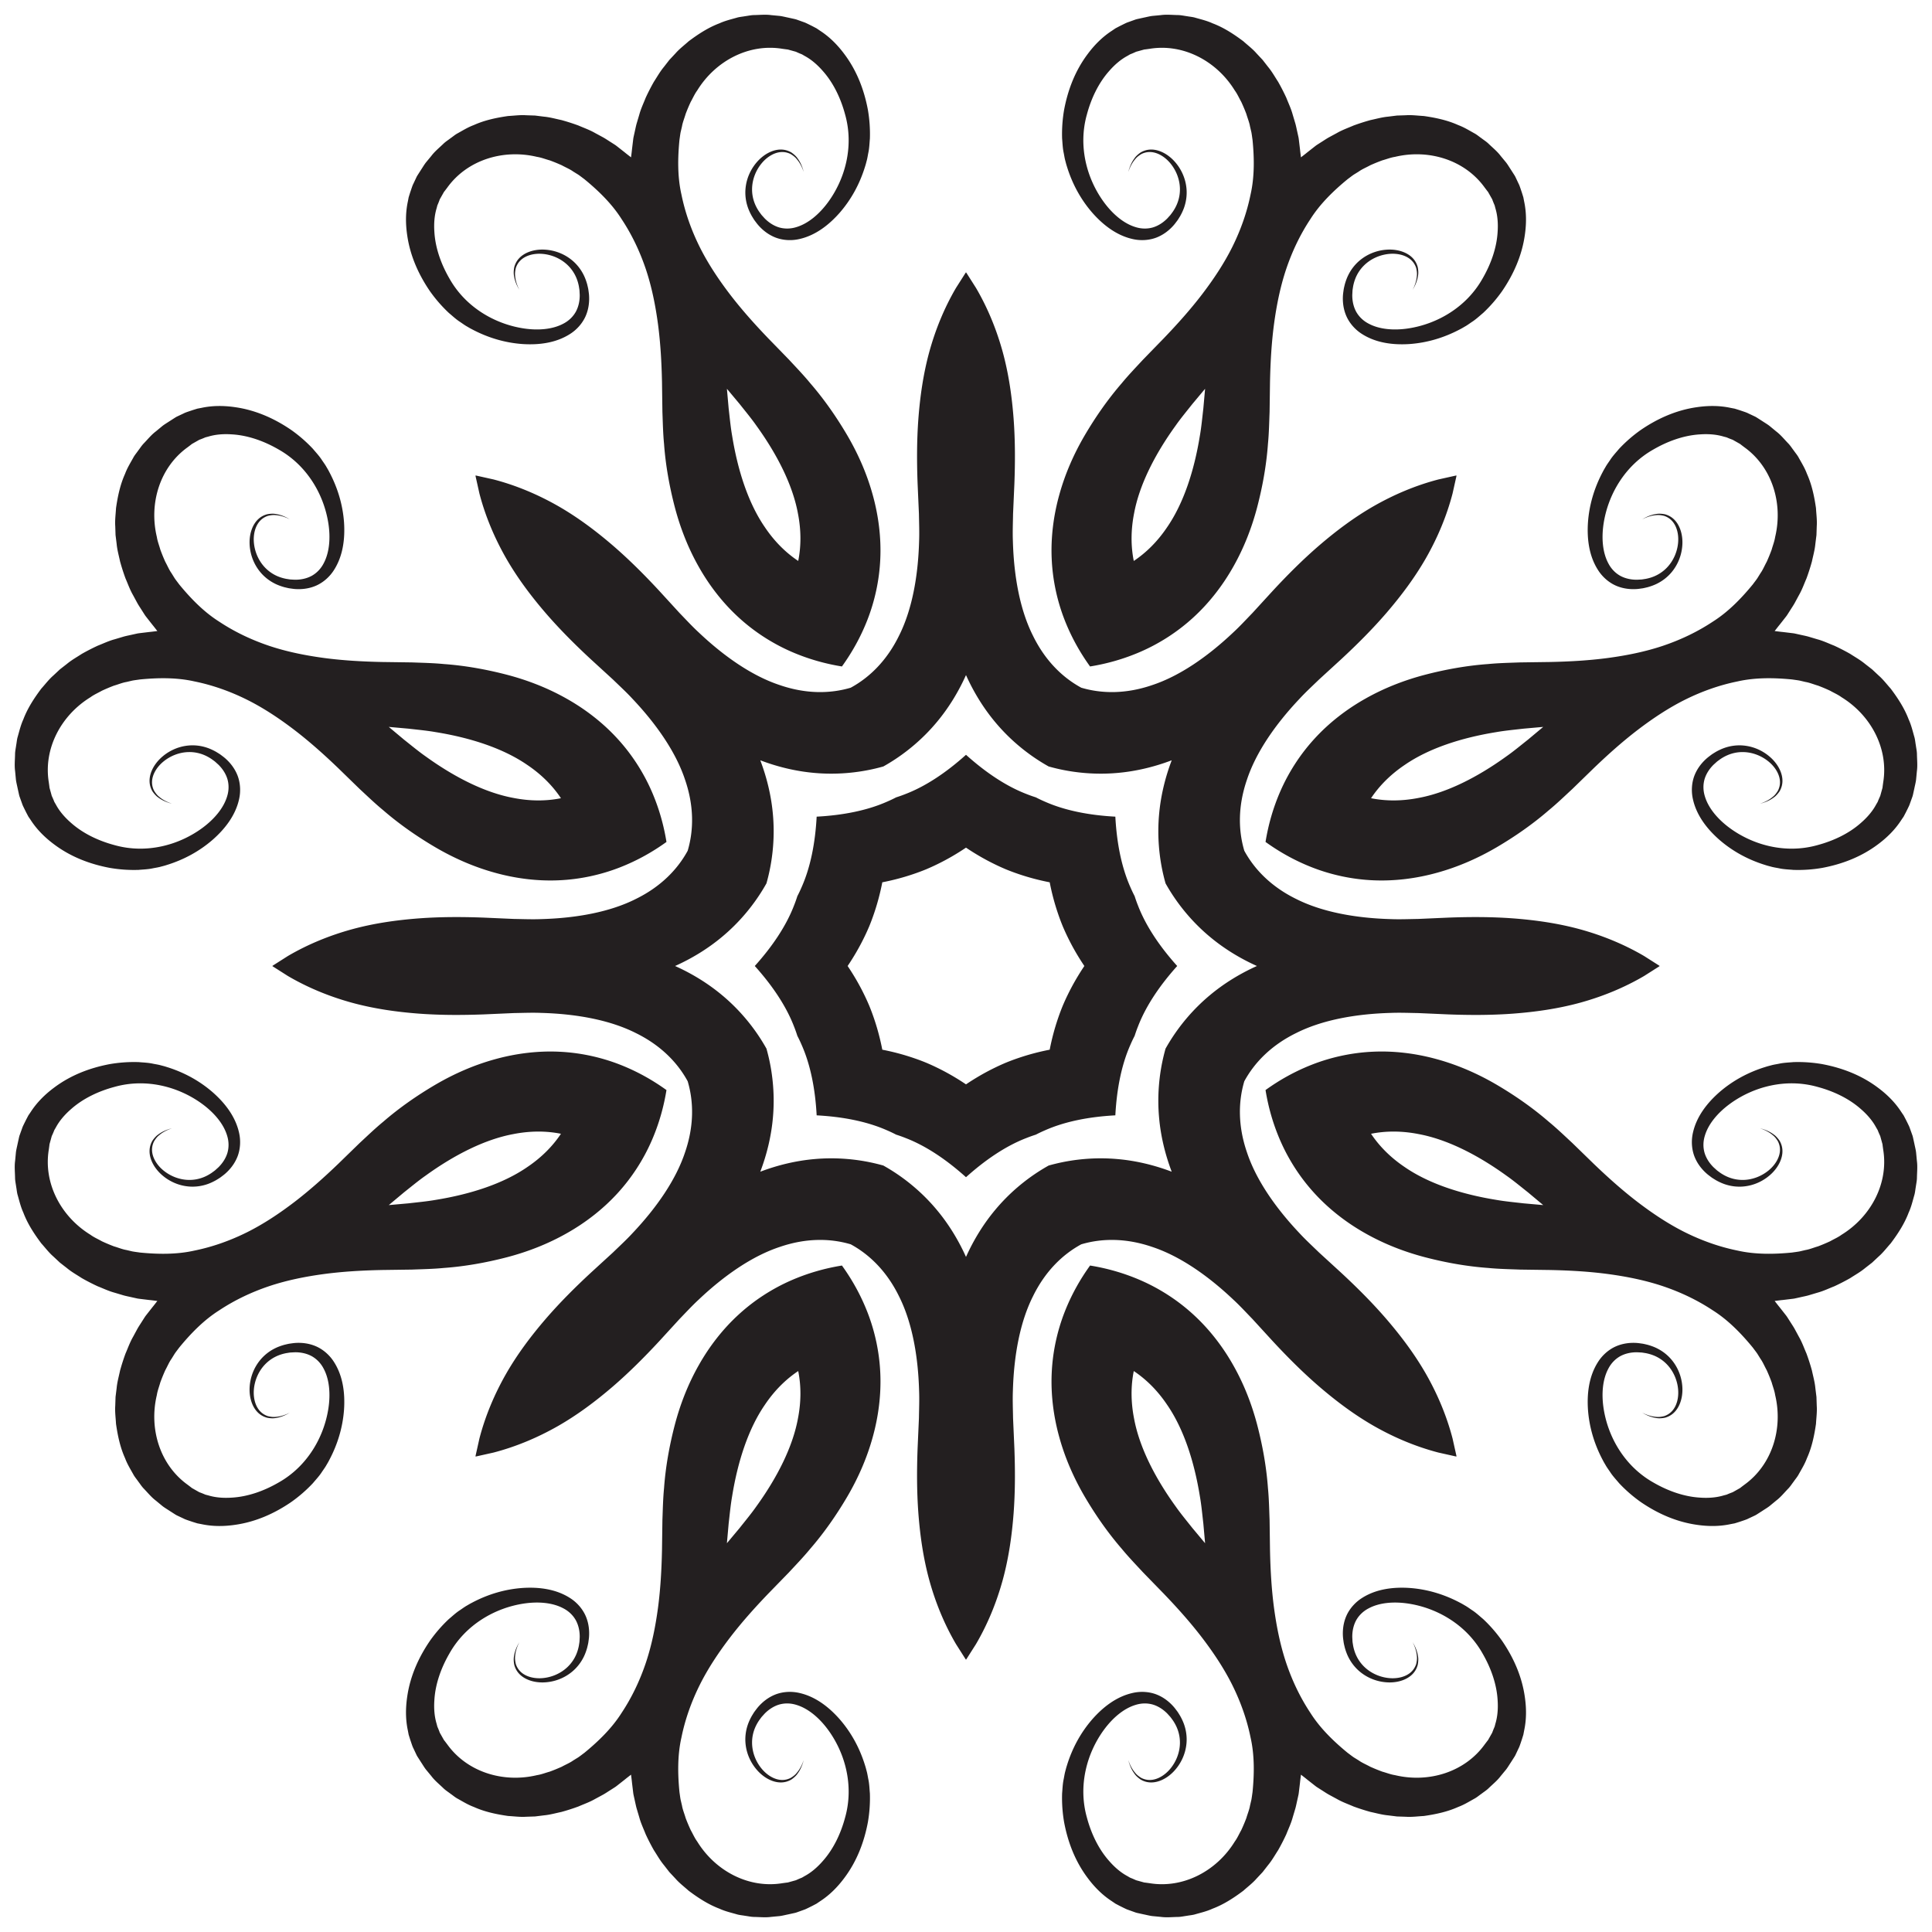
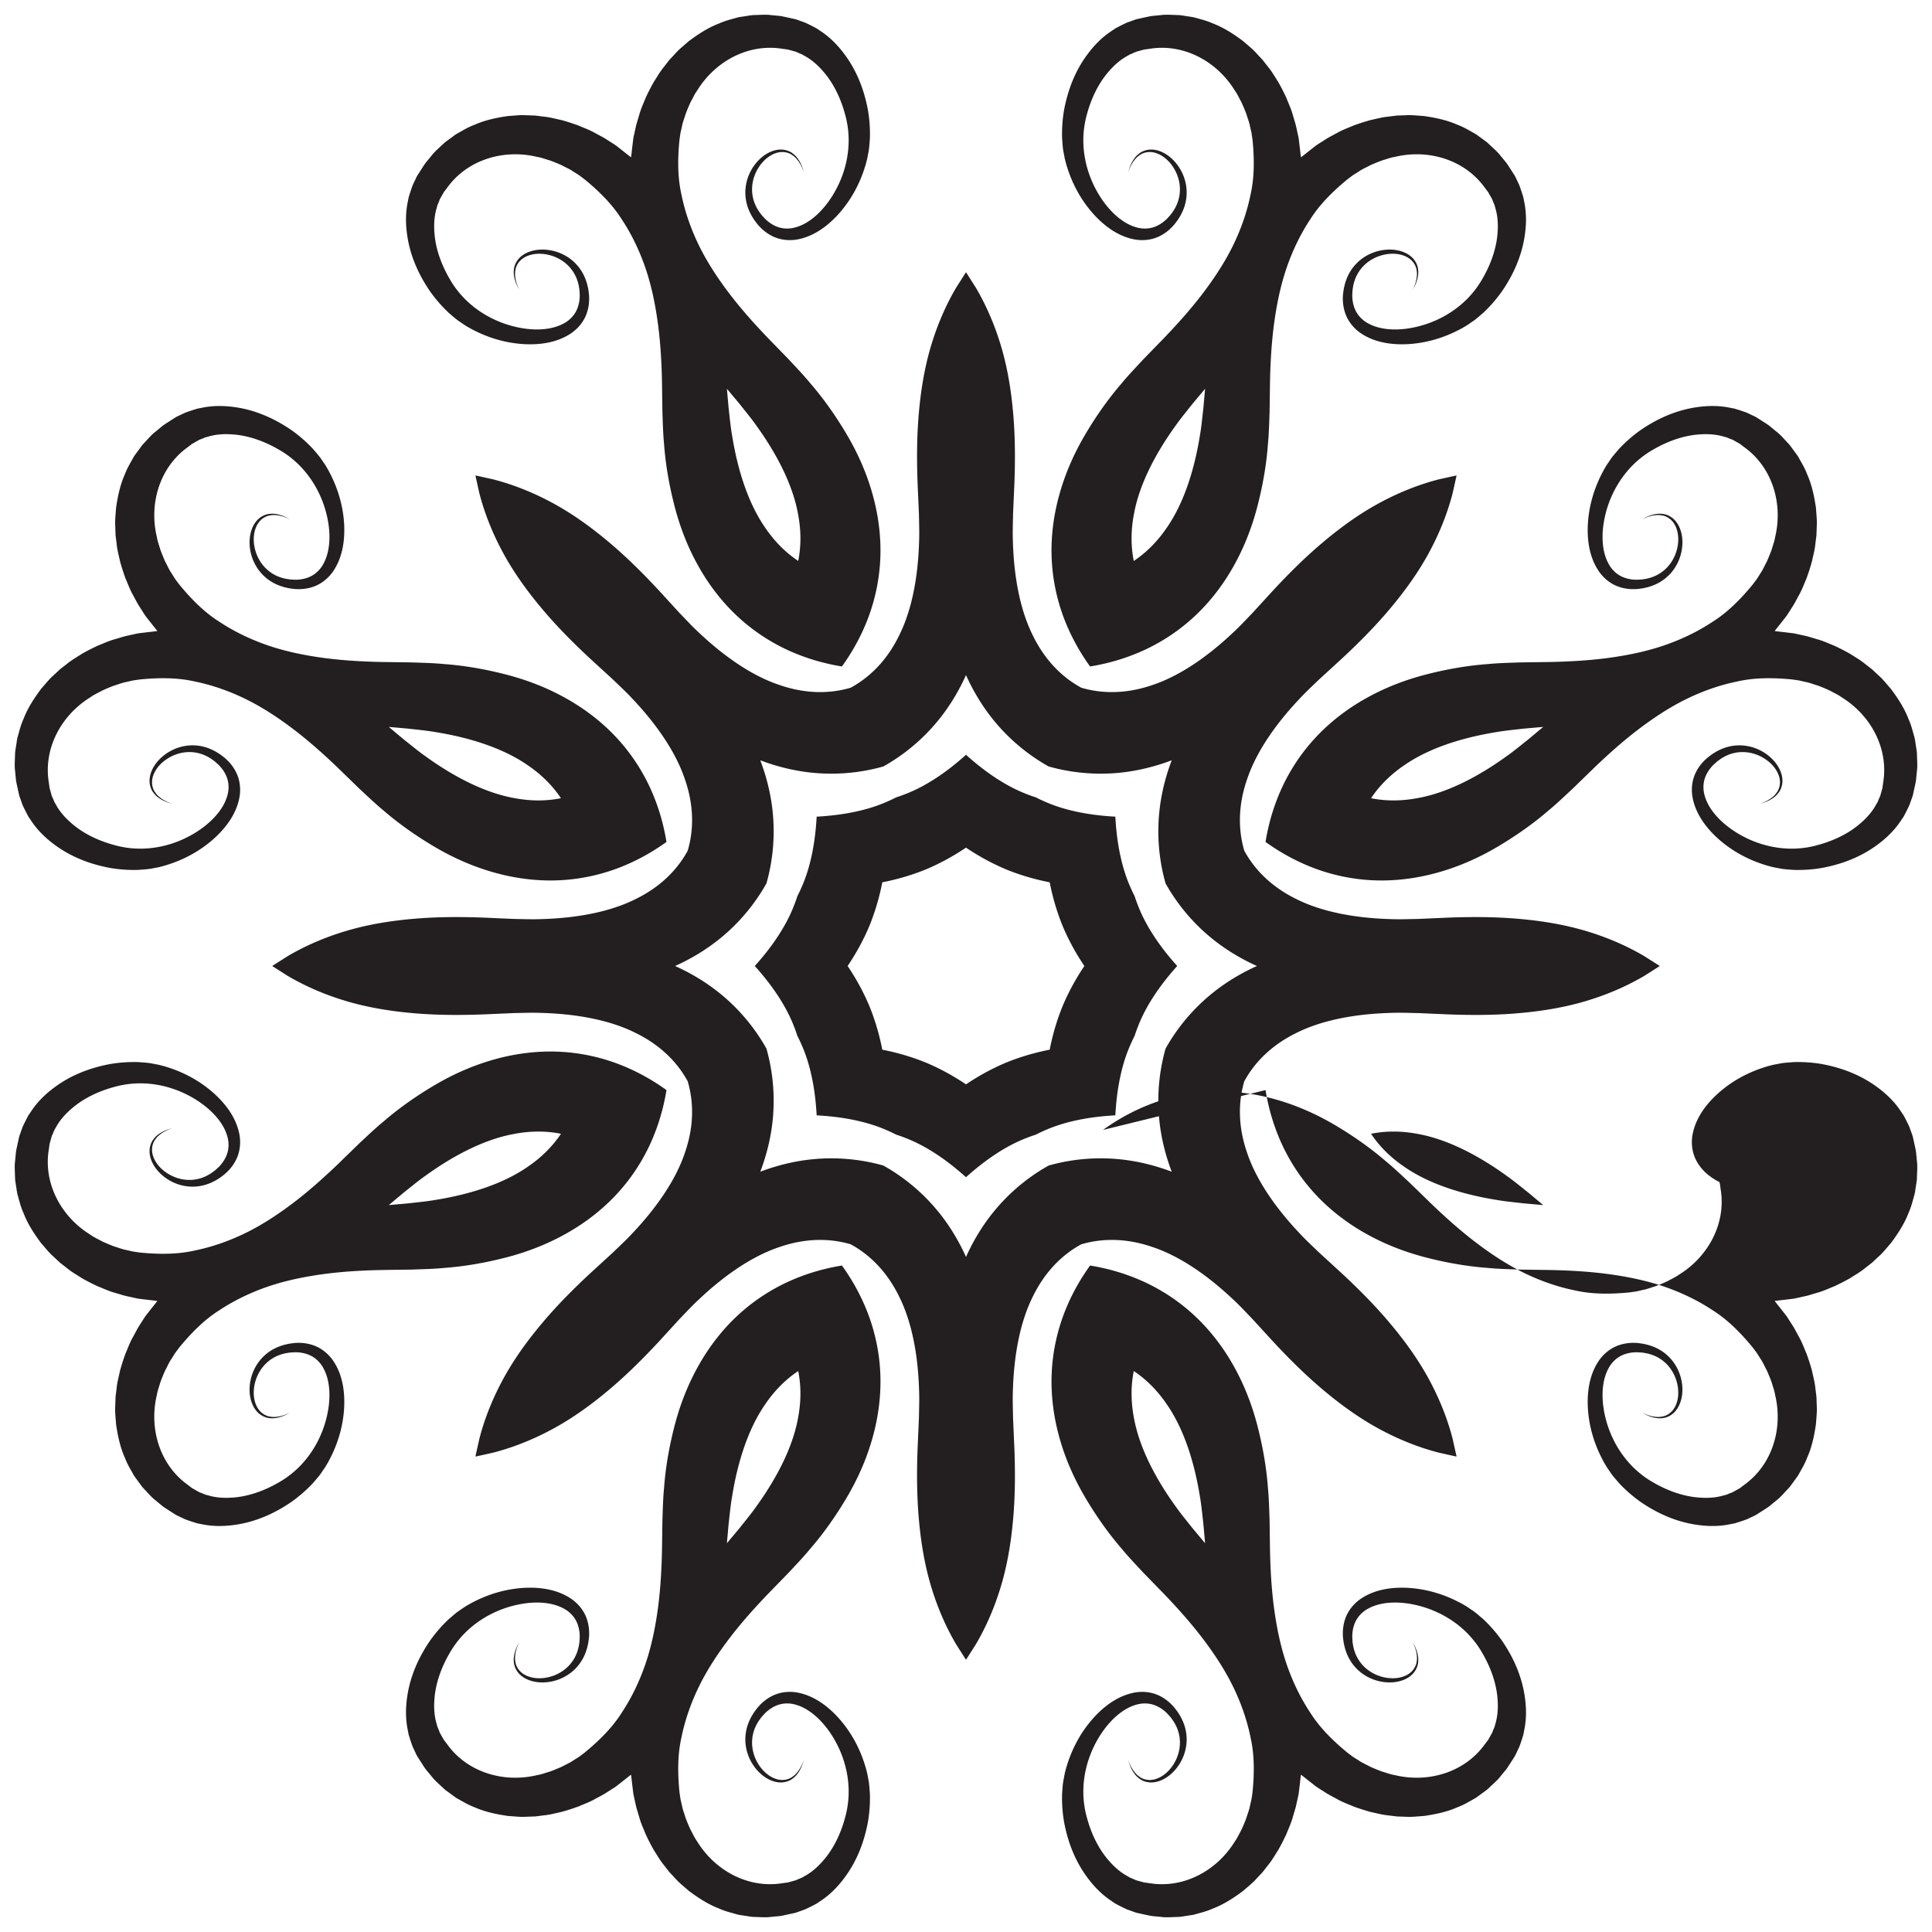
<svg xmlns="http://www.w3.org/2000/svg" viewBox="0 0 1624.771 1624.771">
-   <path fill="#231F20" d="M1224.879 399.892l-.697.086-14.466 3.223c-19.113 4.973-37.36 12.719-54.167 22.29-16.801 9.612-32.012 21.1-46.112 33.208-14.084 12.141-26.953 25.11-38.903 37.979-5.791 6.32-11.54 12.605-17.255 18.846-5.47 5.642-10.651 11.288-16.197 16.394-21.837 20.66-45.413 36.786-68.326 44.304-21.681 7.393-41.913 7.311-59.429 2.125-16.052-8.718-30.416-22.966-40.52-43.525-10.885-21.518-16.153-49.592-16.985-79.642-.312-7.531.017-15.188.14-23.045.371-8.453.75-16.964 1.124-25.527.65-17.55.72-35.82-.654-54.364-1.408-18.532-4.04-37.41-9.124-56.088-5.116-18.651-12.542-37.031-22.54-54.063l-7.95-12.507-.432-.554-.433.554-7.95 12.507c-9.998 17.032-17.424 35.412-22.54 54.063-5.083 18.677-7.716 37.556-9.124 56.088-1.375 18.544-1.303 36.814-.654 54.364.373 8.563.753 17.074 1.125 25.527.122 7.857.45 15.514.14 23.045-.833 30.05-6.1 58.124-16.986 79.642-10.104 20.559-24.468 34.807-40.52 43.525-17.515 5.186-37.748 5.268-59.43-2.125-22.912-7.518-46.488-23.644-68.325-44.304-5.546-5.106-10.728-10.752-16.197-16.394-5.714-6.24-11.464-12.527-17.255-18.846-11.95-12.869-24.819-25.838-38.903-37.979-14.1-12.108-29.31-23.596-46.112-33.209-16.806-9.57-35.054-17.316-54.167-22.289l-14.466-3.223-.697-.086.086.697 3.223 14.466c4.973 19.113 12.719 37.36 22.29 54.167 9.612 16.801 21.1 32.012 33.208 46.112 12.14 14.084 25.11 26.953 37.979 38.903 6.319 5.791 12.605 11.54 18.846 17.255 5.642 5.47 11.288 10.651 16.394 16.197 20.66 21.837 36.786 45.413 44.304 68.326 7.393 21.681 7.311 41.914 2.125 59.429-8.718 16.052-22.966 30.416-43.525 40.52-21.518 10.885-49.592 16.153-79.642 16.985-7.531.312-15.188-.017-23.045-.14-8.453-.371-16.964-.75-25.527-1.124-17.55-.65-35.82-.72-54.364.654-18.532 1.408-37.41 4.04-56.088 9.124-18.651 5.116-37.031 12.542-54.063 22.54l-12.507 7.95-.554.433.554.432 12.507 7.95c17.032 9.998 35.412 17.424 54.063 22.54 18.677 5.083 37.556 7.716 56.088 9.124 18.544 1.375 36.814 1.303 54.364.654 8.563-.373 17.074-.753 25.527-1.125 7.857-.122 15.514-.45 23.045-.14 30.05.833 58.124 6.1 79.642 16.986 20.559 10.104 34.807 24.468 43.525 40.52 5.186 17.516 5.268 37.748-2.125 59.43-7.518 22.912-23.644 46.488-44.304 68.325-5.106 5.546-10.752 10.728-16.394 16.197-6.24 5.714-12.527 11.464-18.846 17.255-12.869 11.95-25.838 24.819-37.979 38.903-12.108 14.1-23.596 29.31-33.209 46.112-9.57 16.806-17.316 35.054-22.289 54.167l-3.223 14.466-.086.697.697-.086 14.466-3.223c19.113-4.973 37.36-12.719 54.167-22.29 16.801-9.612 32.012-21.1 46.112-33.208 14.084-12.141 26.953-25.11 38.903-37.979 5.791-6.32 11.54-12.605 17.255-18.846 5.47-5.642 10.651-11.288 16.197-16.394 21.837-20.66 45.413-36.786 68.326-44.304 21.681-7.393 41.914-7.311 59.429-2.125 16.052 8.718 30.416 22.966 40.52 43.525 10.885 21.518 16.153 49.592 16.985 79.642.312 7.531-.017 15.188-.14 23.045-.371 8.453-.75 16.964-1.124 25.527-.65 17.55-.72 35.82.654 54.364 1.408 18.532 4.04 37.41 9.124 56.088 5.116 18.651 12.542 37.031 22.54 54.063l7.95 12.507.433.554.432-.554 7.95-12.507c9.998-17.032 17.424-35.412 22.54-54.063 5.083-18.677 7.716-37.556 9.124-56.088 1.375-18.544 1.303-36.815.654-54.364-.373-8.563-.753-17.074-1.125-25.527-.122-7.857-.45-15.514-.14-23.045.833-30.05 6.1-58.124 16.986-79.642 10.104-20.559 24.468-34.807 40.52-43.525 17.516-5.186 37.748-5.268 59.43 2.125 22.912 7.518 46.488 23.644 68.325 44.304 5.546 5.106 10.728 10.752 16.197 16.394 5.714 6.24 11.464 12.527 17.255 18.846 11.95 12.869 24.819 25.838 38.903 37.979 14.1 12.108 29.31 23.596 46.112 33.208 16.806 9.571 35.054 17.317 54.167 22.29l14.466 3.223.697.086-.086-.697-3.223-14.466c-4.973-19.113-12.719-37.36-22.29-54.167-9.612-16.801-21.1-32.012-33.208-46.112-12.141-14.084-25.11-26.953-37.979-38.903-6.32-5.791-12.605-11.54-18.846-17.255-5.642-5.47-11.288-10.651-16.394-16.197-20.66-21.837-36.786-45.413-44.304-68.326-7.393-21.68-7.311-41.913-2.125-59.429 8.718-16.052 22.966-30.416 43.525-40.52 21.518-10.885 49.592-16.153 79.642-16.985 7.531-.312 15.188.017 23.045.14 8.453.371 16.964.75 25.527 1.124 17.55.65 35.82.72 54.364-.654 18.532-1.408 37.41-4.04 56.088-9.124 18.651-5.116 37.031-12.542 54.063-22.54l12.507-7.95.554-.432-.554-.433-12.507-7.95c-17.032-9.998-35.412-17.424-54.063-22.54-18.677-5.083-37.556-7.716-56.088-9.124-18.544-1.375-36.815-1.303-54.364-.654-8.563.373-17.074.753-25.527 1.125-7.857.122-15.514.45-23.045.14-30.05-.833-58.124-6.1-79.642-16.986-20.559-10.104-34.807-24.468-43.525-40.52-5.186-17.515-5.268-37.748 2.125-59.43 7.518-22.912 23.644-46.488 44.304-68.325 5.106-5.546 10.752-10.728 16.394-16.197 6.24-5.714 12.527-11.464 18.846-17.255 12.868-11.95 25.838-24.819 37.979-38.903 12.108-14.1 23.596-29.31 33.208-46.112 9.571-16.806 17.317-35.054 22.29-54.167l3.223-14.466.086-.697zM916.726 560.485c13.957-2.26 28.466-6.237 43.03-12.638 15.37-6.764 30.484-16.348 43.76-28.533 13.316-12.16 24.681-26.801 33.619-42.665 9.005-15.868 15.627-32.928 20.186-50.343 4.523-17.404 7.717-35.224 9.006-53.086.87-8.923 1.028-17.927 1.37-26.827.116-8.302.234-16.665.346-25.08.344-16.404 1.242-32.557 3.343-48.494 2.132-15.905 5.274-31.635 10.287-46.576 5.036-14.905 11.765-29.042 20.31-41.922 8.227-13.04 19.7-24.098 31.296-33.609 1.718-1.26 3.595-2.75 5.175-3.82l4.314-2.674c2.652-1.927 6.348-3.445 9.536-5.21a148.274 148.274 0 0110.261-4.183c3.532-.963 7.003-2.375 10.603-2.915 28.62-6.828 58.854 2.758 75.436 25.838l1.597 2.109.811 1.05.405.526c-.821-1.478-.114-.218-.25-.462l.19.338 3.027 5.356c.625.988.758 1.565.997 2.212l.758 1.919.824 1.934.614 2.367c1.902 6.23 2.36 13.05 1.895 19.86-.78 13.696-5.76 27.337-12.628 39.2-13.609 24.267-38.285 38.383-62.582 42.048-12.001 1.798-24.186.88-33.349-4.07-4.601-2.403-8.177-5.944-10.482-10.13-2.253-4.23-3.243-9.091-3.2-13.97.066-1.224.13-2.44.19-3.65.071-.899.37-2.486.538-3.676.471-2.34 1.04-4.367 1.91-6.563a31.993 31.993 0 017.27-10.948c6.132-6.03 14.125-9.081 21.377-9.69 7.27-.614 14.048 1.299 18.185 5.139 2.079 1.893 3.422 4.207 4.204 6.499.592 2.333.9 4.589.666 6.602-.287 4.042-1.413 7.054-2.178 9.016-.848 1.955-1.288 2.965-1.288 2.965s.515-.973 1.503-2.865c.918-1.919 2.292-4.85 2.91-9.02.388-2.076.267-4.483-.206-7.086-.653-2.564-1.961-5.277-4.143-7.59-4.372-4.698-11.747-7.352-19.813-7.281-8.048.082-17.226 2.722-24.928 9.207-3.835 3.227-7.187 7.419-9.597 12.332-1.177 2.381-2.198 5.21-2.93 7.913-.298 1.36-.591 2.327-.891 4.035-.187 1.415-.419 2.836-.56 4.291-.483 5.806.185 12.22 2.865 18.297 2.693 6.033 7.476 11.429 13.284 15.044 11.699 7.421 26.033 9.273 40.076 8.306 14.207-1.06 28.447-5.095 42.28-12.45 1.889-.957 3.197-1.81 4.823-2.723 1.902-1.162 3.359-2.256 5.076-3.404 3.414-2.18 6.298-4.94 9.411-7.534a119.258 119.258 0 0015.997-18.405c9.262-13.574 16.624-29.397 19.12-47.37 1.286-8.923 1.438-18.422-.6-27.933l-.686-3.577-1.19-3.824-1.292-3.835c-.45-1.275-.916-2.654-1.344-3.434l-2.618-5.565-.164-.346c-.261-.47.337.55-.614-1.144l-.47-.741-.95-1.485-1.908-2.978c-1.313-1.967-2.5-4.026-3.96-5.92l-4.594-5.56c-2.912-3.871-6.786-6.93-10.305-10.363-1.79-1.691-3.896-3-5.857-4.513-2.038-1.392-3.92-3.079-6.137-4.21-4.332-2.425-8.629-5.07-13.329-6.797-9.178-4.153-19.087-6.223-29.028-7.644-4.967-.255-10.029-.989-15.013-.634l-7.529.25-7.456.928c-5.029.46-9.825 1.844-14.755 2.878a178.566 178.566 0 00-14.317 4.595c-4.643 2.041-9.194 3.57-13.973 6.305l-7.084 3.832c-2.123 1.241-3.77 2.37-5.68 3.565l-2.773 1.77-1.391.888-1.035.751-.357.284-.723.567-5.789 4.545c-1.754 1.454-3.587 2.83-5.386 4.247-.27-2.275-.594-4.543-.806-6.812l-.88-7.307-.11-.912-.052-.453-.2-1.263-.355-1.612-.71-3.213c-.505-2.194-.872-4.157-1.496-6.537l-2.3-7.718c-1.445-5.313-3.581-9.613-5.421-14.339a178.627 178.627 0 00-6.875-13.372c-2.754-4.218-5.167-8.588-8.398-12.469l-4.616-5.928-5.147-5.5c-3.274-3.776-7.372-6.836-11.064-10.169-8.034-6.025-16.505-11.567-25.932-15.12-4.544-2.103-9.452-3.27-14.23-4.619-2.368-.768-4.892-.906-7.317-1.363-2.456-.317-4.87-.88-7.333-.95-4.916-.06-9.817-.638-14.613.04l-7.18.683c-2.373.308-4.668.924-6.987 1.386l-3.456.757-1.72.38-.858.19c-1.87.526-.725.227-1.242.376l-.361.128-5.786 2.083c-.854.25-2.16.895-3.379 1.48l-3.625 1.796-3.546 1.863-3.014 2.045c-8.166 5.284-14.776 12.107-20.176 19.326-10.944 14.474-16.926 30.868-19.976 47.016a119.267 119.267 0 00-1.702 24.326c.368 4.035.454 8.027 1.327 11.982.402 2.027.66 3.83 1.182 5.997.504 1.796.826 3.323 1.486 5.335 4.58 14.982 11.796 27.905 21.093 38.7 9.245 10.614 20.69 19.44 34.21 22.465 6.664 1.55 13.861 1.118 20.032-1.244 6.192-2.403 11.2-6.465 14.963-10.913.93-1.128 1.77-2.297 2.639-3.43.995-1.42 1.471-2.31 2.223-3.483 1.393-2.429 2.671-5.151 3.523-7.667 1.77-5.178 2.364-10.513 1.934-15.506-.86-10.032-5.484-18.389-11.117-24.138-5.652-5.753-12.744-9.091-19.157-8.86-3.179.092-6.023 1.086-8.297 2.437-2.175 1.506-3.963 3.122-5.156 4.865-2.513 3.386-3.613 6.43-4.32 8.435-.64 2.037-.964 3.089-.964 3.089s.403-1.026 1.185-3.007c.847-1.929 2.18-4.854 4.836-7.916 1.257-1.59 3.07-2.966 5.14-4.197 2.173-1.068 4.759-1.754 7.568-1.623 5.64.21 11.785 3.65 16.491 9.225 4.699 5.559 8.193 13.368 8.265 21.967a31.994 31.994 0 01-2.601 12.882c-.938 2.169-1.968 4.005-3.29 5.993-.722.96-1.634 2.293-2.218 2.98-.813.897-1.629 1.802-2.448 2.714-3.419 3.48-7.557 6.218-12.14 7.616-4.59 1.33-9.622 1.305-14.576-.249-9.98-2.978-19.244-10.946-26.459-20.703-14.588-19.773-22.056-47.203-14.52-73.986 3.533-13.244 9.657-26.41 18.79-36.647 4.487-5.144 9.633-9.642 15.383-12.702l2.108-1.24 1.95-.785 1.893-.822c.626-.288 1.13-.602 2.27-.859l5.928-1.646.372-.105c-.269.077 1.123-.315-.504.15l.659-.085 1.316-.17 2.62-.362c28.046-4.594 56.203 10.005 71.612 35.072 2.164 2.927 3.62 6.38 5.436 9.558 1.547 3.34 3 6.752 4.298 10.213 1.006 3.503 2.547 7.19 3.059 10.427l1.16 4.942c.36 1.874.634 4.255.958 6.36 1.474 14.925 1.767 30.857-1.636 45.895-3.065 15.15-8.303 29.905-15.282 44.005-7.02 14.109-15.92 27.454-25.66 40.208-9.783 12.755-20.57 24.812-31.927 36.655-5.87 6.029-11.7 12.026-17.489 17.979-6.05 6.534-12.306 13.013-18.001 19.938-11.72 13.541-22.06 28.4-31.17 43.905-9.09 15.538-16.47 32.284-21.323 49.872-4.898 17.537-7.214 35.926-6.397 53.94.771 18.004 4.682 35.469 10.768 51.12 5.771 14.823 13.218 27.895 21.489 39.362zm-208.681 0c8.27-11.467 15.718-24.539 21.49-39.363 6.085-15.651 9.996-33.115 10.768-51.119.816-18.014-1.5-36.404-6.398-53.94-4.852-17.59-12.233-34.335-21.323-49.873-9.109-15.504-19.45-30.363-31.17-43.905-5.694-6.925-11.95-13.403-18-19.938-5.789-5.952-11.62-11.95-17.49-17.978-11.357-11.844-22.143-23.9-31.927-36.656-9.739-12.754-18.64-26.099-25.66-40.208-6.979-14.1-12.217-28.855-15.282-44.005-3.403-15.038-3.11-30.97-1.635-45.894.323-2.106.598-4.487.958-6.36l1.16-4.943c.512-3.237 2.052-6.924 3.058-10.427a148.287 148.287 0 014.299-10.213c1.816-3.179 3.272-6.63 5.436-9.558 15.409-25.066 43.565-39.666 71.61-35.071l2.621.361 1.317.17.658.085c-1.627-.465-.235-.073-.503-.15l.372.105 5.928 1.646c1.14.258 1.643.571 2.269.86l1.893.82 1.95.785 2.108 1.24c5.75 3.061 10.896 7.56 15.383 12.703 9.133 10.237 15.257 23.404 18.79 36.648 7.537 26.783.069 54.212-14.52 73.985-7.215 9.757-16.479 17.725-26.459 20.703-4.953 1.554-9.986 1.58-14.576.25-4.583-1.398-8.721-4.136-12.14-7.617a762.426 762.426 0 00-2.448-2.714c-.584-.687-1.496-2.02-2.217-2.98-1.322-1.988-2.352-3.824-3.29-5.992a31.994 31.994 0 01-2.601-12.883c.071-8.599 3.566-16.408 8.264-21.966 4.706-5.576 10.85-9.015 16.491-9.225 2.81-.132 5.395.554 7.569 1.622 2.069 1.232 3.882 2.608 5.14 4.197 2.655 3.062 3.988 5.988 4.835 7.916l1.185 3.007s-.324-1.052-.963-3.089c-.707-2.005-1.808-5.049-4.32-8.435-1.194-1.742-2.981-3.36-5.157-4.865-2.274-1.351-5.118-2.345-8.296-2.437-6.413-.231-13.505 3.107-19.158 8.86-5.633 5.75-10.256 14.107-11.117 24.138-.43 4.993.164 10.328 1.934 15.506.852 2.516 2.13 5.238 3.524 7.667.751 1.173 1.227 2.063 2.223 3.484.869 1.132 1.709 2.301 2.639 3.43 3.763 4.447 8.77 8.51 14.963 10.912 6.17 2.362 13.367 2.795 20.031 1.244 13.52-3.024 24.965-11.85 34.21-22.465 9.298-10.795 16.514-23.717 21.094-38.7.659-2.011.981-3.54 1.485-5.335.523-2.167.78-3.97 1.183-5.997.872-3.955.959-7.946 1.327-11.981a119.267 119.267 0 00-1.703-24.327c-3.05-16.147-9.032-32.542-19.976-47.015-5.4-7.22-12.01-14.043-20.176-19.327l-3.014-2.044-3.545-1.863-3.626-1.797c-1.22-.584-2.525-1.23-3.378-1.479l-5.786-2.083-.361-.128c-.518-.15.627.15-1.243-.376l-.858-.19-1.72-.38-3.456-.757c-2.319-.462-4.614-1.078-6.986-1.386l-7.18-.683c-4.796-.678-9.698-.1-14.614-.04-2.462.07-4.877.633-7.333.95-2.425.457-4.949.595-7.316 1.363-4.778 1.348-9.687 2.516-14.231 4.619-9.427 3.553-17.897 9.095-25.932 15.12-3.692 3.333-7.79 6.393-11.063 10.168l-5.148 5.5-4.616 5.93c-3.23 3.88-5.643 8.25-8.398 12.468a178.61 178.61 0 00-6.875 13.372c-1.84 4.726-3.976 9.026-5.422 14.339l-2.299 7.718c-.624 2.38-.99 4.343-1.495 6.537l-.71 3.213-.356 1.612-.2 1.263-.052.453-.11.912-.88 7.307c-.212 2.269-.535 4.537-.806 6.811-1.8-1.416-3.632-2.792-5.386-4.246l-5.789-4.545-.723-.567-.357-.284-1.034-.751-1.392-.889-2.774-1.769c-1.908-1.195-3.556-2.324-5.68-3.565l-7.083-3.832c-4.779-2.735-9.33-4.264-13.973-6.305a178.611 178.611 0 00-14.317-4.595c-4.93-1.034-9.726-2.419-14.755-2.878l-7.456-.928-7.529-.25c-4.985-.355-10.046.38-15.013.634-9.941 1.42-19.85 3.491-29.028 7.644-4.7 1.727-8.997 4.372-13.329 6.797-2.217 1.13-4.1 2.818-6.137 4.21-1.961 1.512-4.067 2.822-5.857 4.513-3.519 3.434-7.393 6.491-10.305 10.362l-4.595 5.56c-1.459 1.895-2.646 3.954-3.959 5.92l-1.909 2.98-.948 1.484-.471.741c-.951 1.694-.353.673-.614 1.144l-.164.346-2.619 5.565c-.427.78-.894 2.159-1.343 3.434l-1.293 3.835-1.19 3.824-.685 3.577c-2.038 9.51-1.887 19.01-.6 27.933 2.495 17.973 9.857 33.796 19.12 47.37a119.273 119.273 0 0015.997 18.405c3.113 2.593 5.997 5.354 9.41 7.534 1.718 1.148 3.175 2.242 5.077 3.404 1.626.914 2.934 1.766 4.823 2.722 13.833 7.356 28.072 11.391 42.28 12.45 14.043.968 28.377-.884 40.075-8.305 5.809-3.615 10.592-9.011 13.285-15.044 2.68-6.077 3.348-12.49 2.864-18.297-.14-1.455-.373-2.876-.559-4.291-.3-1.708-.594-2.675-.892-4.035-.732-2.703-1.753-5.532-2.93-7.913-2.41-4.913-5.762-9.106-9.596-12.332-7.702-6.485-16.88-9.125-24.929-9.207-8.065-.071-15.44 2.583-19.812 7.28-2.182 2.314-3.49 5.027-4.143 7.59-.473 2.604-.594 5.01-.206 7.087.618 4.17 1.992 7.101 2.91 9.02.988 1.892 1.503 2.865 1.503 2.865s-.44-1.01-1.289-2.965c-.764-1.962-1.89-4.974-2.178-9.017-.234-2.012.075-4.268.667-6.601.782-2.292 2.125-4.606 4.204-6.5 4.137-3.84 10.914-5.752 18.184-5.137 7.253.608 15.246 3.659 21.377 9.689 3.054 3 5.58 6.717 7.27 10.948.87 2.196 1.44 4.223 1.91 6.563.17 1.19.468 2.777.54 3.676.059 1.21.122 2.426.188 3.65.044 4.879-.946 9.74-3.199 13.97-2.305 4.186-5.88 7.726-10.482 10.13-9.164 4.95-21.348 5.868-33.35 4.07-24.296-3.666-48.973-17.78-62.582-42.049-6.867-11.862-11.847-25.503-12.627-39.2-.465-6.81-.007-13.628 1.895-19.859l.614-2.367.823-1.934.759-1.92c.238-.646.372-1.223.996-2.211l3.029-5.357.188-.337c-.136.244.572-1.017-.25.462l.406-.525.81-1.051 1.598-2.11c16.582-23.08 46.815-32.665 75.436-25.837 3.6.54 7.07 1.951 10.603 2.915a148.25 148.25 0 0110.26 4.182c3.189 1.766 6.885 3.284 9.536 5.21l4.315 2.675c1.58 1.07 3.457 2.56 5.175 3.82 11.595 9.51 23.068 20.57 31.296 33.609 8.545 12.88 15.274 27.017 20.31 41.922 5.013 14.94 8.155 30.67 10.287 46.576 2.1 15.937 3 32.09 3.343 48.495.112 8.414.23 16.777.346 25.08.342 8.899.5 17.903 1.37 26.826 1.288 17.862 4.483 35.682 9.005 53.086 4.56 17.415 11.182 34.475 20.187 50.343 8.938 15.863 20.303 30.505 33.619 42.665 13.276 12.185 28.39 21.769 43.76 28.533 14.564 6.4 29.073 10.378 43.03 12.638zm-147.56 147.56c-2.26-13.957-6.237-28.466-12.638-43.03-6.764-15.37-16.348-30.484-28.533-43.76-12.16-13.316-26.801-24.681-42.665-33.619-15.868-9.005-32.928-15.627-50.343-20.186-17.404-4.523-35.224-7.717-53.086-9.006-8.923-.87-17.927-1.028-26.827-1.37-8.302-.116-16.665-.234-25.08-.346-16.404-.344-32.557-1.242-48.494-3.343-15.905-2.132-31.635-5.274-46.576-10.288-14.905-5.035-29.042-11.764-41.922-20.31-13.04-8.227-24.098-19.7-33.609-31.295-1.26-1.718-2.75-3.595-3.82-5.175l-2.674-4.315c-1.927-2.65-3.445-6.347-5.21-9.535a148.271 148.271 0 01-4.183-10.261c-.963-3.532-2.375-7.003-2.915-10.603-6.828-28.62 2.758-58.854 25.838-75.436l2.109-1.597 1.05-.811.526-.405c-1.478.821-.218.114-.462.25l.338-.19 5.356-3.027c.988-.625 1.565-.758 2.212-.997l1.919-.758 1.934-.824 2.367-.614c6.23-1.902 13.05-2.36 19.86-1.895 13.696.78 27.337 5.76 39.2 12.627 24.267 13.61 38.383 38.286 42.048 62.583 1.798 12 .88 24.186-4.07 33.349-2.403 4.601-5.944 8.177-10.13 10.482-4.23 2.253-9.091 3.243-13.97 3.2-1.224-.066-2.44-.13-3.65-.19-.899-.071-2.486-.37-3.676-.538-2.34-.471-4.367-1.04-6.563-1.91a31.991 31.991 0 01-10.948-7.27c-6.03-6.132-9.081-14.125-9.69-21.377-.614-7.27 1.299-14.048 5.139-18.185 1.893-2.079 4.207-3.422 6.499-4.204 2.333-.592 4.589-.9 6.602-.666 4.042.287 7.054 1.413 9.016 2.178 1.955.848 2.965 1.288 2.965 1.288s-.973-.515-2.865-1.503c-1.919-.918-4.85-2.292-9.02-2.91-2.076-.388-4.483-.267-7.086.206-2.564.653-5.277 1.961-7.59 4.143-4.698 4.372-7.352 11.747-7.281 19.813.082 8.047 2.722 17.226 9.207 24.928 3.227 3.834 7.419 7.187 12.332 9.597 2.381 1.177 5.21 2.198 7.913 2.93 1.36.298 2.327.591 4.035.891 1.415.186 2.836.419 4.291.56 5.806.483 12.22-.185 18.297-2.865 6.033-2.693 11.429-7.476 15.044-13.285 7.421-11.698 9.273-26.032 8.306-40.075-1.06-14.207-5.095-28.447-12.45-42.28-.957-1.889-1.81-3.197-2.723-4.823-1.162-1.902-2.256-3.359-3.404-5.076-2.18-3.414-4.94-6.298-7.534-9.411a119.264 119.264 0 00-18.405-15.998c-13.574-9.261-29.397-16.624-47.37-19.12-8.923-1.285-18.422-1.437-27.933.601l-3.577.686-3.824 1.19-3.835 1.292c-1.275.45-2.654.916-3.434 1.344l-5.565 2.618-.346.164c-.47.261.55-.337-1.144.614l-.741.471-1.485.949-2.978 1.908c-1.967 1.313-4.026 2.5-5.92 3.96l-5.56 4.594c-3.871 2.912-6.93 6.786-10.363 10.305-1.691 1.79-3 3.896-4.513 5.857-1.392 2.038-3.079 3.92-4.21 6.137-2.425 4.332-5.07 8.629-6.797 13.329-4.153 9.179-6.223 19.087-7.644 29.028-.255 4.967-.989 10.029-.634 15.013l.25 7.53.928 7.456c.46 5.028 1.844 9.825 2.878 14.755a178.584 178.584 0 004.595 14.316c2.041 4.643 3.57 9.194 6.305 13.973l3.832 7.084c1.241 2.123 2.37 3.771 3.565 5.68l1.77 2.773.888 1.392.751 1.034.284.357.567.723 4.545 5.79c1.454 1.753 2.83 3.586 4.247 5.385-2.275.271-4.543.594-6.812.806l-7.307.88-.912.11-.453.053-1.263.2-1.612.355-3.213.71c-2.194.505-4.157.872-6.537 1.495l-7.718 2.3c-5.313 1.445-9.613 3.582-14.339 5.422A178.553 178.553 0 0068.79 549.9c-4.218 2.755-8.588 5.167-12.469 8.399l-5.928 4.616-5.5 5.147c-3.776 3.274-6.836 7.371-10.169 11.064-6.025 8.034-11.567 16.504-15.12 25.931-2.103 4.544-3.27 9.453-4.619 14.23-.768 2.368-.906 4.892-1.363 7.317-.317 2.457-.88 4.871-.95 7.333-.06 4.916-.638 9.818.04 14.614l.683 7.18c.308 2.372.924 4.667 1.386 6.986l.757 3.456.38 1.72.19.858c.526 1.87.227.725.376 1.243l.128.36 2.083 5.787c.25.853.895 2.159 1.48 3.378l1.796 3.626 1.863 3.545 2.045 3.015c5.284 8.165 12.107 14.775 19.326 20.175 14.474 10.944 30.868 16.927 47.016 19.976a119.267 119.267 0 0024.326 1.703c4.035-.368 8.027-.455 11.982-1.327 2.027-.403 3.83-.66 5.997-1.183 1.796-.504 3.323-.826 5.335-1.485 14.982-4.58 27.905-11.796 38.7-21.093 10.614-9.246 19.44-20.691 22.465-34.21 1.55-6.665 1.118-13.862-1.244-20.032-2.403-6.192-6.465-11.2-10.913-14.963-1.128-.93-2.297-1.77-3.43-2.64-1.42-.995-2.31-1.47-3.483-2.222-2.429-1.394-5.151-2.672-7.667-3.524-5.178-1.77-10.513-2.364-15.506-1.934-10.032.86-18.389 5.484-24.138 11.117-5.753 5.653-9.091 12.745-8.86 19.158.092 3.178 1.086 6.022 2.437 8.296 1.506 2.176 3.122 3.963 4.865 5.157 3.386 2.512 6.43 3.613 8.435 4.32 2.037.64 3.089.963 3.089.963s-1.026-.403-3.007-1.185c-1.929-.847-4.854-2.18-7.916-4.836-1.59-1.257-2.966-3.07-4.197-5.139-1.068-2.174-1.754-4.76-1.623-7.568.21-5.641 3.65-11.786 9.225-16.492 5.559-4.698 13.368-8.193 21.967-8.264 4.281-.039 8.696.803 12.882 2.6 2.169.939 4.005 1.969 5.993 3.29.96.723 2.293 1.634 2.98 2.218.897.814 1.802 1.63 2.714 2.449 3.48 3.418 6.218 7.557 7.616 12.14 1.33 4.59 1.305 9.622-.249 14.575-2.978 9.98-10.946 19.245-20.703 26.46-19.773 14.588-47.203 22.056-73.986 14.519-13.244-3.533-26.41-9.656-36.647-18.79-5.144-4.487-9.642-9.632-12.702-15.383l-1.24-2.108-.785-1.95-.822-1.893c-.288-.626-.602-1.129-.859-2.269l-1.646-5.928-.105-.372c.077.269-.315-1.123.15.503l-.085-.658-.17-1.316-.362-2.621c-4.594-28.046 10.005-56.202 35.072-71.611 2.927-2.164 6.38-3.62 9.558-5.436 3.34-1.547 6.752-3 10.213-4.299 3.503-1.006 7.19-2.546 10.427-3.058l4.942-1.16c1.874-.36 4.255-.635 6.36-.958 14.925-1.475 30.857-1.767 45.895 1.635 15.15 3.065 29.905 8.304 44.005 15.283 14.109 7.02 27.454 15.92 40.208 25.66 12.755 9.783 24.812 20.57 36.655 31.926 6.029 5.87 12.026 11.701 17.979 17.49 6.534 6.05 13.013 12.306 19.938 18 13.541 11.72 28.4 22.061 43.905 31.17 15.538 9.09 32.284 16.47 49.872 21.323 17.537 4.898 35.926 7.214 53.94 6.398 18.004-.772 35.469-4.682 51.12-10.768 14.823-5.772 27.895-13.22 39.362-21.49zm0 208.681c-11.467-8.27-24.539-15.718-39.363-21.49-15.651-6.086-33.115-9.996-51.119-10.768-18.014-.816-36.404 1.5-53.94 6.398-17.59 4.852-34.335 12.233-49.873 21.323-15.504 9.109-30.363 19.45-43.905 31.17-6.925 5.694-13.403 11.95-19.938 18-5.952 5.789-11.95 11.62-17.978 17.49-11.844 11.357-23.9 22.143-36.656 31.927-12.754 9.739-26.099 18.64-40.208 25.66-14.1 6.978-28.855 12.217-44.005 15.282-15.038 3.402-30.97 3.11-45.894 1.635-2.106-.323-4.487-.598-6.36-.958l-4.943-1.16c-3.237-.512-6.924-2.052-10.427-3.058a148.287 148.287 0 01-10.213-4.299c-3.179-1.815-6.63-3.272-9.558-5.435-25.066-15.41-39.666-43.566-35.071-71.612l.361-2.62.17-1.317.085-.658c-.465 1.627-.073.235-.15.503l.105-.372 1.646-5.928c.258-1.14.571-1.643.86-2.27l.82-1.892.785-1.95 1.24-2.108c3.061-5.75 7.56-10.896 12.703-15.383 10.237-9.133 23.404-15.257 36.648-18.79 26.783-7.537 54.212-.069 73.985 14.52 9.757 7.215 17.725 16.479 20.703 26.459 1.554 4.953 1.58 9.986.25 14.576-1.398 4.583-4.136 8.721-7.617 12.14-.911.819-1.817 1.634-2.714 2.448-.687.584-2.02 1.496-2.98 2.218-1.988 1.321-3.824 2.351-5.992 3.29a31.992 31.992 0 01-12.883 2.6c-8.599-.071-16.408-3.566-21.966-8.264-5.576-4.706-9.015-10.851-9.225-16.491-.132-2.81.554-5.395 1.622-7.57 1.232-2.068 2.608-3.881 4.197-5.138 3.062-2.656 5.988-3.99 7.916-4.836l3.007-1.185s-1.052.324-3.089.963c-2.005.707-5.049 1.808-8.435 4.32-1.742 1.194-3.36 2.981-4.865 5.157-1.351 2.274-2.345 5.118-2.437 8.296-.231 6.413 3.107 13.505 8.86 19.158 5.75 5.633 14.107 10.256 24.138 11.117 4.993.43 10.328-.164 15.506-1.934 2.516-.852 5.238-2.13 7.667-3.524 1.173-.751 2.063-1.227 3.484-2.223 1.132-.869 2.301-1.71 3.43-2.639 4.447-3.763 8.51-8.77 10.912-14.963 2.362-6.17 2.795-13.368 1.244-20.031-3.024-13.52-11.85-24.965-22.465-34.21-10.795-9.298-23.717-16.514-38.7-21.094-2.011-.66-3.54-.981-5.335-1.485-2.167-.523-3.97-.78-5.997-1.183-3.955-.872-7.946-.959-11.981-1.327a119.274 119.274 0 00-24.327 1.703c-16.147 3.05-32.542 9.032-47.015 19.976-7.22 5.4-14.043 12.01-19.327 20.175l-2.044 3.015-1.863 3.545-1.798 3.626c-.584 1.22-1.229 2.525-1.479 3.378l-2.083 5.786-.128.361c-.149.518.15-.627-.375 1.243l-.192.858-.378 1.72-.757 3.456c-.463 2.319-1.079 4.614-1.387 6.986l-.682 7.18c-.678 4.796-.101 9.698-.04 14.614.069 2.462.632 4.877.949 7.333.457 2.425.595 4.949 1.363 7.316 1.348 4.778 2.517 9.687 4.62 14.23 3.553 9.428 9.095 17.898 15.12 25.932 3.332 3.693 6.392 7.79 10.168 11.064l5.5 5.147 5.928 4.617c3.88 3.23 8.252 5.643 12.469 8.398 4.34 2.46 8.81 4.774 13.372 6.874 4.727 1.84 9.026 3.977 14.339 5.422l7.719 2.3c2.379.623 4.342.99 6.537 1.495l3.212.71 1.612.356 1.263.2.453.051.912.111 7.308.88c2.268.211 4.537.535 6.81.805-1.416 1.8-2.791 3.633-4.246 5.387l-4.545 5.789-.566.723-.284.357-.752 1.034-.888 1.391-1.77 2.774c-1.195 1.909-2.323 3.557-3.565 5.68l-3.832 7.084c-2.734 4.778-4.264 9.33-6.305 13.973a178.607 178.607 0 00-4.595 14.316c-1.034 4.93-2.418 9.727-2.878 14.755l-.928 7.456-.25 7.53c-.354 4.984.38 10.045.634 15.013 1.42 9.94 3.492 19.85 7.645 29.028 1.727 4.7 4.371 8.996 6.797 13.328 1.13 2.218 2.818 4.1 4.209 6.138 1.513 1.96 2.822 4.066 4.514 5.856 3.433 3.52 6.49 7.394 10.361 10.305l5.56 4.595c1.896 1.46 3.954 2.647 5.92 3.96l2.98 1.908 1.484.949.742.47c1.694.952.672.353 1.144.614l.346.165 5.564 2.618c.78.427 2.16.894 3.435 1.343l3.834 1.293 3.825 1.19 3.577.685c9.51 2.038 19.009 1.887 27.932.6 17.973-2.495 33.796-9.857 47.37-19.119a119.268 119.268 0 0018.405-15.997c2.593-3.114 5.354-5.997 7.535-9.411 1.148-1.718 2.241-3.175 3.403-5.077.914-1.626 1.767-2.934 2.723-4.823 7.356-13.832 11.39-28.072 12.45-42.28.967-14.042-.884-28.377-8.306-40.075-3.615-5.809-9.01-10.592-15.044-13.285-6.077-2.68-12.49-3.348-18.297-2.864-1.455.14-2.876.373-4.29.56-1.709.3-2.675.593-4.036.891-2.703.732-5.531 1.753-7.913 2.93-4.913 2.41-9.105 5.762-12.332 9.597-6.484 7.701-9.125 16.88-9.207 24.928-.071 8.065 2.584 15.44 7.281 19.812 2.313 2.182 5.027 3.49 7.59 4.143 2.603.474 5.01.594 7.086.206 4.171-.618 7.102-1.991 9.02-2.91 1.892-.988 2.865-1.503 2.865-1.503s-1.01.44-2.965 1.289c-1.962.765-4.973 1.89-9.016 2.178-2.013.234-4.268-.075-6.602-.666-2.292-.782-4.606-2.126-6.499-4.205-3.84-4.137-5.753-10.914-5.138-18.184.608-7.253 3.66-15.246 9.69-21.377 2.999-3.054 6.716-5.58 10.947-7.27 2.197-.87 4.223-1.44 6.564-1.91 1.19-.17 2.777-.467 3.675-.54 1.21-.059 2.427-.122 3.65-.188 4.879-.044 9.741.947 13.97 3.2 4.186 2.304 7.727 5.88 10.13 10.482 4.951 9.163 5.868 21.348 4.07 33.349-3.665 24.297-17.78 48.973-42.048 62.582-11.863 6.867-25.504 11.847-39.2 12.628-6.81.464-13.63.006-19.86-1.896l-2.367-.613-1.934-.824-1.92-.758c-.646-.24-1.223-.373-2.211-.997l-5.356-3.028-.338-.189c.245.136-1.016-.572.463.25l-.526-.405-1.05-.811-2.11-1.597c-23.08-16.583-32.666-46.816-25.837-75.436.54-3.6 1.95-7.071 2.915-10.603a148.274 148.274 0 014.182-10.261c1.766-3.188 3.283-6.885 5.21-9.536l2.674-4.314c1.07-1.58 2.56-3.458 3.82-5.176 9.511-11.595 20.57-23.068 33.609-31.295 12.88-8.546 27.018-15.275 41.923-20.31 14.94-5.013 30.67-8.155 46.575-10.287 15.937-2.102 32.09-3 48.495-3.344 8.414-.112 16.778-.23 25.08-.346 8.899-.342 17.903-.5 26.827-1.37 17.862-1.288 35.681-4.483 53.085-9.005 17.415-4.56 34.475-11.181 50.343-20.187 15.864-8.937 30.505-20.303 42.665-33.618 12.185-13.276 21.77-28.39 28.533-43.761 6.402-14.563 10.379-29.072 12.64-43.029zm147.56 147.56c-13.957 2.26-28.466 6.237-43.03 12.638-15.37 6.764-30.484 16.348-43.76 28.533-13.316 12.16-24.681 26.801-33.619 42.665-9.005 15.868-15.627 32.928-20.186 50.343-4.523 17.404-7.717 35.224-9.006 53.086-.87 8.923-1.028 17.927-1.37 26.827-.116 8.302-.234 16.665-.346 25.079-.344 16.405-1.242 32.558-3.343 48.495-2.132 15.906-5.274 31.635-10.288 46.576-5.035 14.905-11.764 29.042-20.31 41.922-8.227 13.04-19.7 24.098-31.295 33.609-1.718 1.26-3.595 2.75-5.175 3.82l-4.315 2.674c-2.65 1.927-6.347 3.445-9.535 5.21a148.272 148.272 0 01-10.261 4.183c-3.532.964-7.003 2.375-10.603 2.915-28.62 6.828-58.854-2.758-75.436-25.838l-1.597-2.109-.811-1.05-.405-.526c.821 1.479.114.218.25.462l-.19-.337-3.027-5.357c-.625-.988-.758-1.565-.997-2.211l-.758-1.92-.824-1.934-.614-2.367c-1.902-6.23-2.36-13.05-1.895-19.86.78-13.696 5.76-27.337 12.627-39.2 13.61-24.268 38.286-38.383 62.583-42.048 12-1.798 24.186-.881 33.349 4.07 4.601 2.403 8.177 5.944 10.482 10.13 2.253 4.23 3.243 9.091 3.2 13.97a787.01 787.01 0 00-.19 3.65c-.071.899-.37 2.486-.538 3.676-.471 2.34-1.04 4.367-1.91 6.563a31.992 31.992 0 01-7.27 10.948c-6.132 6.03-14.125 9.081-21.377 9.69-7.27.614-14.048-1.299-18.185-5.139-2.079-1.893-3.422-4.207-4.204-6.499-.592-2.333-.9-4.589-.666-6.602.287-4.042 1.413-7.054 2.178-9.016.848-1.955 1.288-2.965 1.288-2.965s-.515.973-1.503 2.865c-.918 1.919-2.292 4.85-2.91 9.02-.388 2.076-.267 4.483.206 7.086.653 2.564 1.961 5.278 4.143 7.59 4.372 4.698 11.747 7.353 19.813 7.281 8.047-.082 17.226-2.722 24.928-9.207 3.834-3.226 7.187-7.419 9.597-12.331 1.177-2.382 2.198-5.21 2.93-7.914.298-1.36.591-2.327.891-4.035.186-1.415.419-2.836.56-4.291.483-5.806-.185-12.22-2.865-18.297-2.693-6.033-7.476-11.429-13.285-15.044-11.698-7.422-26.032-9.273-40.075-8.306-14.207 1.06-28.447 5.095-42.28 12.45-1.889.957-3.197 1.81-4.823 2.723-1.902 1.162-3.359 2.256-5.076 3.404-3.414 2.18-6.298 4.94-9.411 7.534a119.269 119.269 0 00-15.998 18.405c-9.261 13.574-16.624 29.397-19.12 47.37-1.285 8.923-1.437 18.422.601 27.933l.686 3.576 1.19 3.825 1.292 3.835c.45 1.275.916 2.654 1.344 3.434l2.618 5.564.164.347c.261.47-.337-.55.614 1.143l.471.742.949 1.485 1.908 2.978c1.313 1.967 2.5 4.026 3.96 5.921l4.594 5.56c2.912 3.87 6.786 6.928 10.305 10.362 1.79 1.691 3.896 3 5.857 4.513 2.038 1.392 3.92 3.079 6.137 4.21 4.332 2.425 8.629 5.07 13.329 6.796 9.179 4.154 19.087 6.224 29.028 7.645 4.967.255 10.029.988 15.013.633l7.53-.25 7.456-.927c5.028-.46 9.825-1.844 14.755-2.878a178.624 178.624 0 0014.316-4.595c4.643-2.04 9.194-3.57 13.973-6.305l7.084-3.832c2.123-1.241 3.771-2.37 5.68-3.565l2.773-1.77 1.392-.888 1.034-.752.357-.283.723-.567 5.79-4.545c1.753-1.454 3.586-2.83 5.385-4.247.271 2.274.594 4.543.806 6.812l.88 7.307.11.912.053.453.2 1.263.355 1.612.71 3.213c.505 2.194.872 4.157 1.495 6.536l2.3 7.72c1.445 5.312 3.582 9.612 5.422 14.338 2.1 4.562 4.413 9.032 6.874 13.372 2.755 4.218 5.167 8.588 8.399 12.469l4.616 5.928 5.147 5.5c3.274 3.776 7.371 6.836 11.064 10.169 8.034 6.025 16.504 11.567 25.931 15.12 4.544 2.103 9.453 3.27 14.23 4.619 2.368.768 4.892.906 7.317 1.363 2.457.317 4.871.88 7.333.95 4.916.06 9.818.638 14.614-.04l7.18-.683c2.372-.308 4.667-.924 6.986-1.386l3.456-.757 1.72-.38.858-.19c1.87-.526.725-.227 1.243-.376l.36-.128 5.787-2.083c.853-.25 2.159-.895 3.378-1.479l3.626-1.797 3.545-1.863 3.015-2.045c8.165-5.284 14.775-12.107 20.175-19.326 10.944-14.473 16.927-30.868 19.976-47.015a119.266 119.266 0 001.703-24.327c-.368-4.035-.455-8.026-1.327-11.982-.403-2.026-.66-3.83-1.183-5.996-.504-1.796-.826-3.324-1.485-5.336-4.58-14.982-11.796-27.904-21.093-38.7-9.246-10.613-20.691-19.44-34.21-22.464-6.665-1.551-13.862-1.118-20.032 1.244-6.192 2.402-11.2 6.464-14.963 10.912-.93 1.129-1.77 2.298-2.64 3.43-.995 1.42-1.47 2.31-2.222 3.484-1.394 2.429-2.672 5.15-3.524 7.667-1.77 5.178-2.364 10.513-1.934 15.506.86 10.031 5.484 18.388 11.117 24.137 5.653 5.754 12.745 9.092 19.158 8.861 3.178-.092 6.022-1.086 8.296-2.437 2.176-1.506 3.963-3.123 5.157-4.865 2.512-3.386 3.613-6.43 4.32-8.436.64-2.036.963-3.088.963-3.088s-.403 1.025-1.185 3.007c-.847 1.928-2.18 4.854-4.836 7.916-1.257 1.589-3.07 2.965-5.139 4.197-2.174 1.068-4.76 1.754-7.568 1.622-5.641-.21-11.786-3.65-16.492-9.225-4.698-5.558-8.193-13.368-8.264-21.967a31.994 31.994 0 012.6-12.882c.939-2.168 1.969-4.004 3.29-5.992.723-.96 1.634-2.294 2.218-2.98a773.22 773.22 0 002.449-2.715c3.418-3.48 7.557-6.218 12.14-7.615 4.59-1.33 9.622-1.306 14.575.248 9.98 2.98 19.245 10.947 26.46 20.704 14.588 19.772 22.056 47.202 14.519 73.985-3.533 13.244-9.656 26.411-18.79 36.648-4.487 5.144-9.632 9.642-15.383 12.702l-2.108 1.24-1.95.785-1.893.822c-.626.288-1.129.601-2.269.859l-5.928 1.646-.372.105c.269-.077-1.123.315.503-.15l-.658.085-1.316.17-2.621.361c-28.046 4.595-56.202-10.005-71.611-35.07-2.164-2.928-3.62-6.38-5.436-9.56-1.547-3.34-3-6.75-4.299-10.212-1.006-3.503-2.546-7.19-3.058-10.427l-1.16-4.942c-.36-1.874-.635-4.255-.958-6.36-1.475-14.925-1.767-30.857 1.635-45.895 3.065-15.15 8.304-29.905 15.283-44.005 7.02-14.11 15.92-27.454 25.66-40.208 9.783-12.755 20.57-24.812 31.926-36.656 5.87-6.028 11.701-12.026 17.49-17.978 6.05-6.534 12.306-13.013 18-19.938 11.72-13.541 22.061-28.4 31.17-43.905 9.09-15.538 16.47-32.284 21.323-49.872 4.898-17.537 7.214-35.926 6.398-53.94-.772-18.004-4.682-35.469-10.768-51.12-5.772-14.824-13.22-27.896-21.49-39.363zm208.681 0c-8.27 11.467-15.718 24.539-21.49 39.363-6.086 15.651-9.996 33.115-10.768 51.119-.816 18.014 1.5 36.404 6.398 53.94 4.852 17.59 12.233 34.335 21.323 49.873 9.109 15.504 19.45 30.363 31.17 43.905 5.694 6.925 11.95 13.403 18 19.938 5.789 5.952 11.62 11.95 17.49 17.978 11.357 11.844 22.143 23.9 31.927 36.656 9.739 12.754 18.64 26.099 25.66 40.208 6.978 14.1 12.217 28.855 15.282 44.005 3.402 15.038 3.11 30.97 1.635 45.894-.323 2.106-.598 4.487-.958 6.36l-1.16 4.943c-.512 3.237-2.052 6.924-3.058 10.427a148.285 148.285 0 01-4.299 10.212c-1.815 3.18-3.272 6.631-5.435 9.559-15.41 25.066-43.566 39.666-71.612 35.071l-2.62-.362-1.317-.17-.658-.084c1.627.464.235.073.503.15l-.372-.105-5.928-1.647c-1.14-.257-1.643-.57-2.27-.859l-1.892-.82-1.95-.786-2.108-1.24c-5.75-3.06-10.896-7.558-15.383-12.702-9.133-10.237-15.257-23.404-18.79-36.648-7.537-26.783-.069-54.213 14.52-73.986 7.215-9.757 16.479-17.724 26.459-20.703 4.953-1.554 9.986-1.579 14.576-.249 4.583 1.398 8.721 4.136 12.14 7.616a763.39 763.39 0 002.448 2.715c.584.686 1.496 2.02 2.218 2.98 1.321 1.988 2.351 3.824 3.29 5.992a31.992 31.992 0 012.6 12.882c-.071 8.6-3.566 16.409-8.264 21.967-4.706 5.575-10.851 9.015-16.491 9.225-2.81.132-5.395-.555-7.57-1.622-2.068-1.232-3.881-2.608-5.138-4.197-2.656-3.062-3.99-5.988-4.836-7.916l-1.185-3.007s.324 1.052.963 3.088c.707 2.006 1.808 5.05 4.32 8.436 1.194 1.742 2.981 3.359 5.157 4.865 2.274 1.35 5.118 2.345 8.296 2.437 6.413.23 13.505-3.107 19.158-8.861 5.633-5.749 10.256-14.106 11.117-24.137.43-4.993-.164-10.328-1.934-15.506-.852-2.516-2.13-5.239-3.524-7.667-.751-1.173-1.227-2.064-2.223-3.484-.869-1.133-1.71-2.302-2.639-3.43-3.763-4.448-8.77-8.51-14.963-10.912-6.17-2.363-13.368-2.796-20.031-1.245-13.52 3.025-24.965 11.851-34.21 22.465-9.298 10.795-16.514 23.718-21.094 38.7-.66 2.012-.981 3.54-1.485 5.335-.523 2.167-.78 3.97-1.183 5.997-.872 3.956-.959 7.947-1.327 11.982a119.273 119.273 0 001.703 24.326c3.05 16.148 9.032 32.542 19.976 47.016 5.4 7.219 12.01 14.042 20.175 19.326l3.015 2.045 3.545 1.863 3.626 1.797c1.22.584 2.525 1.23 3.378 1.479l5.786 2.083.361.128c.518.15-.627-.15 1.243.375l.858.192 1.72.379 3.456.756c2.319.463 4.614 1.079 6.986 1.387l7.18.682c4.796.678 9.698.101 14.614.04 2.462-.069 4.877-.632 7.333-.949 2.425-.457 4.949-.595 7.316-1.363 4.778-1.348 9.687-2.517 14.23-4.62 9.428-3.553 17.898-9.095 25.932-15.12 3.693-3.332 7.79-6.392 11.064-10.168l5.147-5.5 4.617-5.928c3.23-3.88 5.643-8.252 8.398-12.469 2.46-4.34 4.774-8.81 6.874-13.372 1.84-4.727 3.977-9.026 5.422-14.339l2.3-7.719c.623-2.379.99-4.342 1.495-6.537l.71-3.212.356-1.612.2-1.263.051-.453.111-.912.88-7.308c.211-2.268.535-4.537.805-6.81 1.8 1.416 3.633 2.791 5.387 4.246l5.789 4.545.723.566.357.284 1.034.752 1.391.888 2.774 1.77c1.909 1.195 3.557 2.323 5.68 3.565l7.084 3.832c4.778 2.735 9.33 4.264 13.973 6.305 4.71 1.74 9.507 3.266 14.316 4.595 4.93 1.034 9.727 2.419 14.755 2.878l7.456.928 7.53.25c4.984.354 10.045-.38 15.013-.634 9.94-1.42 19.85-3.492 29.028-7.645 4.7-1.726 8.996-4.371 13.328-6.797 2.218-1.13 4.1-2.817 6.138-4.209 1.96-1.513 4.066-2.822 5.856-4.513 3.52-3.434 7.394-6.492 10.305-10.362l4.595-5.56c1.46-1.895 2.647-3.954 3.96-5.92l1.908-2.98.949-1.484.47-.742c.952-1.693.353-.672.614-1.143l.165-.347 2.618-5.564c.427-.78.894-2.16 1.343-3.435l1.293-3.834 1.19-3.825.685-3.577c2.038-9.51 1.887-19.009.6-27.932-2.495-17.973-9.857-33.796-19.119-47.37a119.258 119.258 0 00-15.997-18.405c-3.114-2.593-5.997-5.354-9.411-7.535-1.718-1.148-3.175-2.241-5.077-3.403-1.626-.914-2.934-1.766-4.823-2.723-13.832-7.355-28.072-11.39-42.28-12.45-14.042-.967-28.377.884-40.075 8.306-5.809 3.615-10.592 9.01-13.285 15.044-2.68 6.077-3.348 12.49-2.864 18.297.14 1.455.373 2.876.56 4.291.3 1.708.593 2.674.891 4.035.732 2.703 1.753 5.532 2.93 7.913 2.41 4.913 5.762 9.105 9.597 12.332 7.701 6.485 16.88 9.125 24.928 9.207 8.065.071 15.44-2.583 19.812-7.281 2.182-2.313 3.49-5.026 4.143-7.59.474-2.603.594-5.01.206-7.086-.618-4.171-1.991-7.101-2.91-9.02-.988-1.892-1.503-2.865-1.503-2.865s.44 1.01 1.289 2.965c.765 1.962 1.89 4.974 2.178 9.016.234 2.013-.075 4.268-.666 6.602-.782 2.292-2.126 4.606-4.205 6.499-4.137 3.84-10.914 5.753-18.184 5.138-7.253-.608-15.246-3.66-21.377-9.69-3.054-2.999-5.58-6.716-7.27-10.947-.87-2.197-1.44-4.223-1.91-6.564-.17-1.19-.467-2.777-.54-3.675-.059-1.21-.122-2.427-.188-3.65-.044-4.879.947-9.741 3.2-13.97 2.304-4.186 5.88-7.727 10.482-10.13 9.163-4.951 21.348-5.868 33.349-4.07 24.297 3.665 48.973 17.78 62.582 42.048 6.867 11.863 11.847 25.504 12.628 39.2.464 6.81.006 13.63-1.896 19.86l-.613 2.367-.824 1.934-.758 1.92c-.24.646-.373 1.223-.997 2.211l-3.028 5.356-.189.338c.136-.245-.572 1.016.25-.462l-.405.525-.811 1.05-1.597 2.11c-16.583 23.08-46.816 32.666-75.436 25.838-3.6-.54-7.071-1.952-10.603-2.916a148.275 148.275 0 01-10.261-4.181c-3.188-1.766-6.885-3.284-9.536-5.211l-4.314-2.674c-1.58-1.07-3.458-2.56-5.176-3.82-11.595-9.511-23.068-20.57-31.295-33.609-8.546-12.88-15.275-27.018-20.31-41.923-5.013-14.94-8.155-30.67-10.287-46.575-2.102-15.937-3-32.09-3.344-48.495-.112-8.414-.23-16.777-.346-25.08-.342-8.899-.5-17.903-1.37-26.827-1.288-17.862-4.483-35.681-9.005-53.085-4.56-17.415-11.181-34.475-20.187-50.343-8.937-15.864-20.303-30.505-33.618-42.665-13.276-12.185-28.39-21.77-43.761-28.533-14.563-6.4-29.072-10.378-43.029-12.638zm147.56-147.56c2.26 13.957 6.237 28.466 12.638 43.03 6.764 15.37 16.348 30.484 28.533 43.76 12.16 13.316 26.801 24.681 42.665 33.619 15.868 9.005 32.928 15.627 50.343 20.186 17.404 4.523 35.224 7.717 53.086 9.006 8.923.87 17.927 1.028 26.827 1.37 8.302.116 16.665.234 25.079.346 16.405.344 32.558 1.242 48.495 3.343 15.906 2.132 31.635 5.274 46.576 10.287 14.905 5.036 29.042 11.765 41.922 20.31 13.04 8.227 24.098 19.7 33.609 31.296 1.26 1.718 2.75 3.595 3.82 5.175l2.674 4.314c1.927 2.652 3.445 6.348 5.21 9.536a148.275 148.275 0 014.183 10.261c.964 3.532 2.375 7.003 2.915 10.603 6.828 28.62-2.758 58.854-25.838 75.436l-2.109 1.597-1.05.811-.526.405c1.479-.821.218-.114.462-.25l-.337.19-5.357 3.027c-.988.625-1.565.758-2.211.997l-1.92.758-1.934.824-2.367.614c-6.23 1.902-13.05 2.36-19.86 1.895-13.696-.78-27.337-5.76-39.2-12.628-24.268-13.609-38.383-38.285-42.048-62.582-1.798-12.001-.881-24.186 4.07-33.349 2.403-4.601 5.944-8.177 10.13-10.482 4.23-2.253 9.091-3.243 13.97-3.2 1.223.066 2.44.13 3.65.19.899.071 2.486.37 3.676.538 2.34.471 4.367 1.04 6.563 1.91a31.993 31.993 0 0110.948 7.27c6.03 6.132 9.081 14.125 9.69 21.377.614 7.27-1.299 14.048-5.139 18.185-1.893 2.079-4.207 3.422-6.499 4.204-2.333.592-4.589.9-6.602.666-4.042-.287-7.054-1.413-9.016-2.178-1.955-.848-2.965-1.288-2.965-1.288s.973.515 2.865 1.503c1.919.918 4.85 2.292 9.02 2.91 2.076.388 4.483.267 7.086-.206 2.564-.653 5.278-1.961 7.59-4.143 4.698-4.372 7.353-11.747 7.281-19.813-.082-8.048-2.722-17.226-9.207-24.928-3.226-3.835-7.419-7.187-12.331-9.597-2.382-1.177-5.21-2.198-7.914-2.93-1.36-.298-2.327-.591-4.035-.891-1.415-.187-2.836-.419-4.291-.56-5.806-.483-12.22.185-18.297 2.865-6.033 2.693-11.429 7.476-15.044 13.284-7.422 11.699-9.273 26.033-8.306 40.076 1.06 14.207 5.095 28.447 12.45 42.28.957 1.889 1.81 3.197 2.723 4.823 1.162 1.902 2.256 3.359 3.404 5.076 2.18 3.414 4.94 6.298 7.534 9.411a119.263 119.263 0 0018.405 15.997c13.574 9.262 29.397 16.624 47.37 19.12 8.923 1.286 18.422 1.438 27.933-.6l3.576-.686 3.825-1.19 3.835-1.292c1.275-.45 2.654-.916 3.434-1.344l5.564-2.618.347-.164c.47-.261-.55.337 1.143-.614l.742-.47 1.485-.95 2.978-1.908c1.967-1.313 4.026-2.5 5.921-3.96l5.56-4.594c3.87-2.912 6.928-6.786 10.362-10.305 1.691-1.79 3-3.896 4.513-5.857 1.392-2.038 3.079-3.92 4.21-6.137 2.425-4.332 5.07-8.629 6.796-13.329 4.154-9.178 6.224-19.087 7.645-29.028.255-4.967.988-10.029.633-15.013l-.25-7.529-.927-7.456c-.46-5.029-1.844-9.825-2.878-14.755a178.607 178.607 0 00-4.595-14.317c-2.04-4.643-3.57-9.194-6.305-13.973l-3.832-7.084c-1.241-2.123-2.37-3.77-3.565-5.68l-1.77-2.773-.888-1.391-.752-1.035-.283-.357-.567-.723-4.545-5.789c-1.454-1.754-2.83-3.587-4.247-5.386 2.274-.27 4.543-.594 6.812-.806l7.307-.88.912-.11.453-.052 1.263-.2 1.612-.355 3.213-.71c2.194-.505 4.157-.872 6.536-1.496l7.72-2.3c5.312-1.445 9.612-3.581 14.338-5.421 4.562-2.1 9.032-4.414 13.372-6.875 4.218-2.754 8.588-5.167 12.469-8.398l5.928-4.616 5.5-5.147c3.776-3.274 6.836-7.372 10.169-11.064 6.025-8.034 11.567-16.505 15.12-25.932 2.103-4.544 3.27-9.452 4.619-14.23.768-2.368.906-4.892 1.363-7.317.317-2.456.88-4.87.95-7.333.06-4.916.638-9.817-.04-14.613l-.683-7.18c-.308-2.373-.924-4.668-1.386-6.987l-.757-3.456-.38-1.72-.19-.858c-.526-1.87-.227-.725-.376-1.242l-.128-.361-2.083-5.786c-.25-.854-.895-2.16-1.479-3.379l-1.797-3.625-1.863-3.546-2.045-3.014c-5.284-8.166-12.107-14.776-19.326-20.176-14.473-10.944-30.868-16.926-47.015-19.976a119.266 119.266 0 00-24.327-1.702c-4.035.368-8.026.454-11.982 1.327-2.026.402-3.83.66-5.996 1.182-1.796.504-3.324.826-5.336 1.486-14.982 4.58-27.904 11.796-38.7 21.093-10.613 9.245-19.44 20.69-22.464 34.21-1.551 6.664-1.118 13.861 1.244 20.032 2.402 6.192 6.464 11.2 10.912 14.963 1.129.93 2.298 1.77 3.43 2.639 1.42.995 2.31 1.471 3.484 2.223 2.429 1.393 5.15 2.671 7.667 3.523 5.178 1.77 10.513 2.364 15.506 1.934 10.031-.86 18.388-5.484 24.137-11.117 5.754-5.652 9.092-12.744 8.861-19.157-.092-3.179-1.086-6.023-2.437-8.297-1.506-2.175-3.123-3.963-4.865-5.156-3.386-2.513-6.43-3.613-8.436-4.32-2.036-.64-3.088-.964-3.088-.964s1.025.403 3.007 1.185c1.928.847 4.854 2.18 7.916 4.836 1.589 1.257 2.965 3.07 4.197 5.14 1.068 2.173 1.754 4.759 1.622 7.568-.21 5.64-3.65 11.785-9.225 16.491-5.558 4.699-13.368 8.193-21.967 8.265a31.994 31.994 0 01-12.882-2.601c-2.168-.938-4.004-1.968-5.992-3.29-.96-.722-2.294-1.634-2.98-2.218a763.39 763.39 0 00-2.715-2.448c-3.48-3.419-6.218-7.557-7.615-12.14-1.33-4.59-1.306-9.622.248-14.576 2.98-9.98 10.947-19.244 20.704-26.459 19.772-14.588 47.202-22.056 73.985-14.52 13.244 3.533 26.411 9.657 36.648 18.79 5.144 4.487 9.642 9.633 12.702 15.383l1.24 2.108.785 1.95.822 1.893c.288.626.601 1.13.859 2.27l1.646 5.928.105.372c-.077-.269.315 1.123-.15-.504l.085.659.17 1.316.361 2.62c4.595 28.046-10.005 56.203-35.07 71.612-2.928 2.164-6.38 3.62-9.56 5.436-3.34 1.547-6.75 3-10.212 4.298-3.503 1.006-7.19 2.547-10.427 3.059l-4.942 1.16c-1.874.36-4.255.634-6.36.958-14.925 1.474-30.857 1.767-45.895-1.636-15.15-3.065-29.905-8.303-44.005-15.282-14.11-7.02-27.454-15.92-40.208-25.66-12.755-9.783-24.812-20.57-36.656-31.927-6.028-5.87-12.026-11.7-17.978-17.489-6.534-6.05-13.013-12.306-19.938-18.001-13.541-11.72-28.4-22.06-43.905-31.17-15.538-9.09-32.284-16.47-49.872-21.323-17.537-4.898-35.926-7.214-53.94-6.397-18.004.771-35.469 4.682-51.12 10.768-14.824 5.771-27.896 13.218-39.363 21.489zm0-208.681c11.467 8.27 24.539 15.718 39.363 21.49 15.651 6.085 33.115 9.996 51.119 10.768 18.014.816 36.404-1.5 53.94-6.398 17.59-4.852 34.335-12.233 49.873-21.323 15.504-9.109 30.363-19.45 43.905-31.17 6.925-5.694 13.403-11.95 19.938-18 5.952-5.789 11.95-11.62 17.978-17.49 11.844-11.357 23.9-22.143 36.656-31.927 12.754-9.739 26.099-18.64 40.208-25.66 14.1-6.979 28.855-12.217 44.005-15.282 15.038-3.403 30.97-3.11 45.894-1.635 2.106.323 4.487.598 6.36.958l4.943 1.16c3.237.512 6.924 2.052 10.427 3.058a148.285 148.285 0 0110.212 4.299c3.18 1.816 6.631 3.272 9.559 5.436 25.066 15.409 39.666 43.565 35.071 71.61l-.362 2.621-.17 1.317-.084.658c.464-1.627.073-.235.15-.503l-.105.372-1.647 5.928c-.257 1.14-.57 1.643-.859 2.269l-.82 1.893-.786 1.95-1.24 2.108c-3.06 5.75-7.558 10.896-12.702 15.383-10.237 9.133-23.404 15.257-36.648 18.79-26.783 7.537-54.213.069-73.986-14.52-9.757-7.215-17.724-16.479-20.703-26.459-1.554-4.953-1.579-9.986-.249-14.576 1.398-4.583 4.136-8.721 7.616-12.14.912-.818 1.818-1.634 2.715-2.448.686-.584 2.02-1.496 2.98-2.217 1.988-1.322 3.824-2.352 5.992-3.29a31.994 31.994 0 0112.882-2.601c8.6.071 16.409 3.566 21.967 8.264 5.575 4.706 9.015 10.85 9.225 16.491.132 2.81-.555 5.395-1.622 7.569-1.232 2.069-2.608 3.882-4.197 5.14-3.062 2.655-5.988 3.988-7.916 4.835l-3.007 1.185s1.052-.324 3.088-.963c2.006-.707 5.05-1.808 8.436-4.32 1.742-1.194 3.359-2.981 4.865-5.157 1.35-2.274 2.345-5.118 2.437-8.296.23-6.413-3.107-13.505-8.861-19.158-5.749-5.633-14.106-10.256-24.137-11.117-4.993-.43-10.328.164-15.506 1.934-2.516.852-5.239 2.13-7.667 3.524-1.173.751-2.064 1.227-3.484 2.223-1.133.869-2.302 1.709-3.43 2.639-4.448 3.763-8.51 8.77-10.912 14.963-2.363 6.17-2.796 13.367-1.245 20.031 3.025 13.52 11.851 24.965 22.465 34.21 10.795 9.298 23.718 16.514 38.7 21.094 2.012.659 3.54.981 5.335 1.485 2.167.523 3.97.78 5.997 1.183 3.956.872 7.947.959 11.982 1.327 8.045.256 16.195-.283 24.326-1.703 16.148-3.05 32.542-9.032 47.016-19.976 7.219-5.4 14.042-12.01 19.326-20.176l2.045-3.014 1.863-3.545 1.797-3.626c.584-1.22 1.23-2.525 1.479-3.378l2.083-5.786.128-.361c.15-.518-.15.627.375-1.243l.192-.858.379-1.72.756-3.456c.463-2.319 1.079-4.614 1.387-6.986l.682-7.18c.678-4.796.101-9.698.04-14.614-.069-2.462-.632-4.877-.949-7.333-.457-2.425-.595-4.949-1.363-7.316-1.348-4.778-2.517-9.687-4.62-14.231-3.553-9.427-9.095-17.897-15.12-25.931-3.332-3.693-6.392-7.79-10.168-11.064l-5.5-5.148-5.928-4.616c-3.88-3.23-8.252-5.643-12.469-8.398a178.59 178.59 0 00-13.372-6.875c-4.727-1.84-9.026-3.976-14.339-5.422l-7.719-2.299c-2.379-.624-4.342-.99-6.537-1.495l-3.212-.71-1.612-.356-1.263-.2-.453-.052-.912-.11-7.308-.88c-2.268-.212-4.537-.535-6.81-.806 1.416-1.8 2.791-3.632 4.246-5.386l4.545-5.789.566-.723.284-.357.752-1.034.888-1.392 1.77-2.774c1.195-1.908 2.323-3.556 3.565-5.68l3.832-7.083c2.735-4.779 4.264-9.33 6.305-13.973 1.74-4.71 3.266-9.507 4.595-14.317 1.034-4.93 2.419-9.726 2.878-14.755l.928-7.456.25-7.529c.354-4.985-.38-10.046-.634-15.013-1.42-9.941-3.492-19.85-7.645-29.028-1.726-4.7-4.371-8.997-6.797-13.329-1.13-2.217-2.817-4.1-4.209-6.137-1.513-1.961-2.822-4.067-4.513-5.857-3.434-3.519-6.492-7.393-10.362-10.305l-5.56-4.595c-1.895-1.459-3.954-2.646-5.92-3.959l-2.98-1.909-1.484-.948-.742-.471c-1.693-.951-.672-.353-1.143-.614l-.347-.164-5.564-2.619c-.78-.427-2.16-.894-3.435-1.343l-3.834-1.293-3.825-1.19-3.577-.685c-9.51-2.038-19.009-1.887-27.932-.6-17.973 2.495-33.796 9.857-47.37 19.12a119.264 119.264 0 00-18.405 15.997c-2.593 3.113-5.354 5.997-7.535 9.41-1.148 1.718-2.241 3.175-3.403 5.077-.914 1.626-1.766 2.934-2.723 4.823-7.355 13.833-11.39 28.072-12.45 42.28-.967 14.043.884 28.377 8.306 40.075 3.615 5.809 9.01 10.592 15.044 13.285 6.077 2.68 12.49 3.348 18.297 2.864 1.455-.14 2.876-.373 4.291-.559 1.708-.3 2.674-.594 4.035-.892 2.703-.732 5.532-1.753 7.913-2.93 4.913-2.41 9.105-5.762 12.332-9.596 6.485-7.702 9.125-16.88 9.207-24.929.071-8.065-2.583-15.44-7.281-19.812-2.313-2.182-5.026-3.49-7.59-4.143-2.603-.473-5.01-.594-7.086-.206-4.171.618-7.101 1.992-9.02 2.91-1.892.988-2.865 1.503-2.865 1.503s1.01-.44 2.965-1.289c1.962-.764 4.974-1.89 9.016-2.178 2.013-.234 4.268.075 6.602.667 2.292.782 4.606 2.125 6.499 4.204 3.84 4.137 5.753 10.914 5.138 18.184-.608 7.253-3.66 15.246-9.69 21.377-2.999 3.054-6.716 5.58-10.947 7.27-2.197.87-4.223 1.44-6.564 1.91-1.19.17-2.777.468-3.675.54-1.21.059-2.427.122-3.65.188-4.879.044-9.741-.946-13.97-3.199-4.186-2.305-7.727-5.88-10.13-10.482-4.951-9.164-5.868-21.348-4.07-33.35 3.665-24.296 17.78-48.973 42.048-62.582 11.863-6.867 25.504-11.847 39.2-12.627 6.81-.465 13.63-.007 19.86 1.895l2.367.614 1.934.823 1.92.759c.646.238 1.223.372 2.211.996l5.356 3.029.338.188c-.245-.136 1.016.572-.462-.25l.525.406 1.05.81 2.11 1.598c23.08 16.582 32.666 46.815 25.838 75.436-.54 3.6-1.952 7.07-2.916 10.603a148.252 148.252 0 01-4.181 10.26c-1.766 3.189-3.284 6.885-5.211 9.536l-2.674 4.315c-1.07 1.58-2.56 3.457-3.82 5.175-9.511 11.595-20.57 23.068-33.609 31.296-12.88 8.545-27.018 15.274-41.923 20.31-14.94 5.013-30.67 8.155-46.575 10.287-15.937 2.1-32.09 3-48.495 3.343-8.414.112-16.777.23-25.08.346-8.899.342-17.903.5-26.827 1.37-17.862 1.288-35.681 4.483-53.085 9.005-17.415 4.56-34.475 11.182-50.343 20.187-15.864 8.938-30.505 20.303-42.665 33.619-12.185 13.276-21.77 28.39-28.533 43.76-6.4 14.564-10.378 29.073-12.638 43.03zm-50.831-381.083l-1.477 16.585c-.915 7.797-1.601 15.434-2.905 22.855-4.796 29.68-13.736 56.812-27.363 76.7-8.217 12.288-17.846 21.736-28.227 28.644-2.455-12.225-2.584-25.714.294-40.214 4.428-23.698 17.292-49.205 34.888-73.584 4.325-6.169 9.24-12.054 14.106-18.215l10.684-12.772zm-402.139 0c3.577 4.275 7.14 8.533 10.684 12.771 4.866 6.161 9.781 12.046 14.106 18.215 17.596 24.38 30.46 49.886 34.888 73.584 2.878 14.5 2.75 27.989.294 40.214-10.38-6.908-20.01-16.356-28.227-28.643-13.627-19.889-22.567-47.02-27.363-76.701-1.304-7.42-1.99-15.058-2.905-22.855l-1.477-16.586zM326.961 611.315l16.586 1.477c7.797.915 15.434 1.601 22.855 2.905 29.68 4.796 56.812 13.736 76.7 27.363 12.288 8.217 21.736 17.846 28.644 28.227-12.225 2.455-25.714 2.584-40.214-.294-23.698-4.428-49.205-17.292-73.584-34.888-6.169-4.325-12.054-9.24-18.215-14.106l-12.772-10.684zm0 402.139l12.772-10.684c6.161-4.866 12.046-9.781 18.215-14.106 24.38-17.596 49.886-30.46 73.584-34.888 14.5-2.878 27.989-2.75 40.214-.294-6.908 10.38-16.356 20.01-28.643 28.227-19.889 13.627-47.02 22.567-76.701 27.363-7.42 1.304-15.058 1.99-22.855 2.905l-16.586 1.477zm284.355 284.354l1.477-16.585c.915-7.797 1.601-15.434 2.905-22.855 4.796-29.68 13.736-56.812 27.363-76.7 8.217-12.288 17.846-21.736 28.227-28.644 2.455 12.225 2.584 25.714-.294 40.214-4.428 23.698-17.292 49.205-34.888 73.584-4.325 6.169-9.24 12.054-14.106 18.215-3.544 4.238-7.107 8.496-10.684 12.771zm402.139 0c-3.577-4.275-7.14-8.533-10.684-12.771-4.866-6.161-9.781-12.046-14.106-18.215-17.596-24.38-30.46-49.886-34.888-73.584-2.878-14.5-2.75-27.989-.294-40.214 10.38 6.908 20.01 16.356 28.227 28.643 13.627 19.889 22.567 47.02 27.363 76.701 1.304 7.42 1.99 15.058 2.905 22.855l1.477 16.585zm284.354-284.354l-16.585-1.477c-7.797-.915-15.434-1.601-22.855-2.905-29.68-4.796-56.812-13.736-76.7-27.363-12.288-8.217-21.736-17.846-28.644-28.227 12.225-2.455 25.714-2.584 40.214.294 23.698 4.428 49.205 17.292 73.584 34.888 6.169 4.325 12.054 9.24 18.215 14.106 4.238 3.544 8.496 7.107 12.771 10.684zm0-402.139c-4.275 3.577-8.533 7.14-12.771 10.684-6.161 4.866-12.046 9.781-18.215 14.106-24.38 17.596-49.886 30.46-73.584 34.888-14.5 2.878-27.989 2.75-40.214.294 6.908-10.38 16.356-20.01 28.643-28.227 19.889-13.627 47.02-22.567 76.701-27.363 7.42-1.304 15.058-1.99 22.855-2.905l16.585-1.477zM846.045 731.124a181.745 181.745 0 0010.05 3.76c8.736 3.005 17.662 5.357 26.678 7.114 1.757 9.016 4.11 17.942 7.115 26.678a181.66 181.66 0 003.759 10.05 181.79 181.79 0 004.448 9.765c4.052 8.302 8.7 16.277 13.833 23.895-5.132 7.617-9.78 15.592-13.832 23.894a181.676 181.676 0 00-4.45 9.765 181.825 181.825 0 00-3.758 10.05c-3.006 8.736-5.358 17.662-7.115 26.678-9.016 1.757-17.942 4.11-26.678 7.115a181.664 181.664 0 00-10.05 3.759 181.79 181.79 0 00-9.765 4.449c-8.302 4.051-16.277 8.7-23.895 13.833-7.617-5.133-15.592-9.782-23.894-13.833a181.676 181.676 0 00-9.765-4.45 181.852 181.852 0 00-10.05-3.758c-8.736-3.005-17.662-5.358-26.678-7.115-1.757-9.016-4.11-17.942-7.115-26.677a181.664 181.664 0 00-3.759-10.05 181.79 181.79 0 00-4.449-9.766c-4.051-8.301-8.7-16.277-13.833-23.894 5.133-7.618 9.782-15.593 13.833-23.895a181.676 181.676 0 004.45-9.765 181.772 181.772 0 003.758-10.05c3.005-8.736 5.358-17.662 7.115-26.678 9.016-1.757 17.942-4.11 26.677-7.115a181.66 181.66 0 0010.05-3.759 181.79 181.79 0 009.766-4.449c8.302-4.051 16.277-8.7 23.894-13.832 7.618 5.132 15.593 9.78 23.895 13.832a181.79 181.79 0 009.765 4.45zm91.936-44.334c-21.984-1.168-42.331-5.143-59.072-12.546a115.061 115.061 0 01-7.778-3.683 115.024 115.024 0 01-8.104-2.896c-17.072-6.602-34.27-18.18-50.642-32.898-16.37 14.719-33.57 26.296-50.64 32.898a115.104 115.104 0 01-8.105 2.896 115.087 115.087 0 01-7.779 3.683c-16.74 7.403-37.087 11.378-59.07 12.546-1.17 21.984-5.144 42.331-12.547 59.071a115.087 115.087 0 01-3.683 7.779 115.003 115.003 0 01-2.896 8.104c-6.602 17.072-18.18 34.27-32.898 50.641 14.719 16.372 26.296 33.57 32.898 50.642 1.087 2.72 2.05 5.422 2.896 8.104a115.084 115.084 0 013.683 7.778c7.403 16.74 11.378 37.088 12.546 59.072 21.984 1.168 42.331 5.143 59.071 12.546a115.087 115.087 0 017.779 3.683c2.682.845 5.384 1.809 8.104 2.896 17.072 6.602 34.27 18.18 50.641 32.898 16.372-14.719 33.57-26.296 50.642-32.898 2.72-1.087 5.422-2.05 8.104-2.896a115.084 115.084 0 017.779-3.683c16.74-7.403 37.087-11.378 59.07-12.546 1.17-21.984 5.144-42.331 12.547-59.072a115.061 115.061 0 013.683-7.778 115.074 115.074 0 012.896-8.104c6.602-17.072 18.18-34.27 32.898-50.642-14.719-16.37-26.296-33.57-32.898-50.64a115.054 115.054 0 01-2.896-8.105 115.087 115.087 0 01-3.683-7.779c-7.403-16.74-11.378-37.087-12.546-59.07zm-56.088-42.21c1.91.535 3.844 1.042 5.803 1.52 16.313 3.96 34.146 5.527 52.102 3.912 15.467-1.349 30.908-5.046 45.59-10.628-5.583 14.68-9.28 30.122-10.63 45.588-1.614 17.957-.048 35.79 3.914 52.103.476 1.959.983 3.893 1.52 5.803.971 1.73 1.98 3.456 3.028 5.178 8.734 14.336 20.236 28.054 34.075 39.609 11.891 9.983 25.424 18.287 39.752 24.72-14.328 6.434-27.86 14.738-39.752 24.721-13.839 11.555-25.341 25.273-34.075 39.61a172.964 172.964 0 00-3.029 5.177 172.824 172.824 0 00-1.52 5.803c-3.96 16.313-5.527 34.146-3.912 52.103 1.349 15.466 5.046 30.907 10.628 45.588-14.68-5.582-30.122-9.279-45.588-10.628-17.957-1.615-35.79-.049-52.103 3.913-1.959.477-3.893.984-5.803 1.52a172.75 172.75 0 00-5.178 3.028c-14.336 8.734-28.054 20.237-39.61 34.075-9.982 11.891-18.286 25.424-24.72 39.752-6.433-14.328-14.738-27.86-24.72-39.752-11.555-13.838-25.273-25.34-39.61-34.075a172.968 172.968 0 00-5.177-3.029 172.824 172.824 0 00-5.803-1.52c-16.313-3.96-34.146-5.527-52.103-3.912-15.466 1.35-30.907 5.046-45.588 10.628 5.582-14.68 9.279-30.122 10.628-45.588 1.615-17.957.049-35.79-3.913-52.103a172.824 172.824 0 00-1.52-5.803 172.535 172.535 0 00-3.028-5.178c-8.734-14.336-20.237-28.054-34.076-39.609-11.89-9.982-25.423-18.287-39.751-24.72 14.328-6.434 27.86-14.738 39.751-24.721 13.84-11.555 25.342-25.273 34.076-39.61a172.968 172.968 0 003.029-5.177c.535-1.91 1.042-3.844 1.519-5.803 3.961-16.313 5.528-34.146 3.913-52.103-1.35-15.466-5.046-30.907-10.628-45.588 14.68 5.582 30.121 9.28 45.588 10.628 17.957 1.615 35.79.049 52.103-3.913 1.958-.477 3.893-.984 5.803-1.52 1.73-.971 3.456-1.98 5.178-3.028 14.336-8.734 28.054-20.236 39.609-34.075 9.982-11.891 18.287-25.424 24.72-39.752 6.434 14.328 14.738 27.86 24.72 39.752 11.556 13.838 25.274 25.34 39.61 34.075a172.535 172.535 0 005.178 3.029z" />
+   <path fill="#231F20" d="M1224.879 399.892l-.697.086-14.466 3.223c-19.113 4.973-37.36 12.719-54.167 22.29-16.801 9.612-32.012 21.1-46.112 33.208-14.084 12.141-26.953 25.11-38.903 37.979-5.791 6.32-11.54 12.605-17.255 18.846-5.47 5.642-10.651 11.288-16.197 16.394-21.837 20.66-45.413 36.786-68.326 44.304-21.681 7.393-41.913 7.311-59.429 2.125-16.052-8.718-30.416-22.966-40.52-43.525-10.885-21.518-16.153-49.592-16.985-79.642-.312-7.531.017-15.188.14-23.045.371-8.453.75-16.964 1.124-25.527.65-17.55.72-35.82-.654-54.364-1.408-18.532-4.04-37.41-9.124-56.088-5.116-18.651-12.542-37.031-22.54-54.063l-7.95-12.507-.432-.554-.433.554-7.95 12.507c-9.998 17.032-17.424 35.412-22.54 54.063-5.083 18.677-7.716 37.556-9.124 56.088-1.375 18.544-1.303 36.814-.654 54.364.373 8.563.753 17.074 1.125 25.527.122 7.857.45 15.514.14 23.045-.833 30.05-6.1 58.124-16.986 79.642-10.104 20.559-24.468 34.807-40.52 43.525-17.515 5.186-37.748 5.268-59.43-2.125-22.912-7.518-46.488-23.644-68.325-44.304-5.546-5.106-10.728-10.752-16.197-16.394-5.714-6.24-11.464-12.527-17.255-18.846-11.95-12.869-24.819-25.838-38.903-37.979-14.1-12.108-29.31-23.596-46.112-33.209-16.806-9.57-35.054-17.316-54.167-22.289l-14.466-3.223-.697-.086.086.697 3.223 14.466c4.973 19.113 12.719 37.36 22.29 54.167 9.612 16.801 21.1 32.012 33.208 46.112 12.14 14.084 25.11 26.953 37.979 38.903 6.319 5.791 12.605 11.54 18.846 17.255 5.642 5.47 11.288 10.651 16.394 16.197 20.66 21.837 36.786 45.413 44.304 68.326 7.393 21.681 7.311 41.914 2.125 59.429-8.718 16.052-22.966 30.416-43.525 40.52-21.518 10.885-49.592 16.153-79.642 16.985-7.531.312-15.188-.017-23.045-.14-8.453-.371-16.964-.75-25.527-1.124-17.55-.65-35.82-.72-54.364.654-18.532 1.408-37.41 4.04-56.088 9.124-18.651 5.116-37.031 12.542-54.063 22.54l-12.507 7.95-.554.433.554.432 12.507 7.95c17.032 9.998 35.412 17.424 54.063 22.54 18.677 5.083 37.556 7.716 56.088 9.124 18.544 1.375 36.814 1.303 54.364.654 8.563-.373 17.074-.753 25.527-1.125 7.857-.122 15.514-.45 23.045-.14 30.05.833 58.124 6.1 79.642 16.986 20.559 10.104 34.807 24.468 43.525 40.52 5.186 17.516 5.268 37.748-2.125 59.43-7.518 22.912-23.644 46.488-44.304 68.325-5.106 5.546-10.752 10.728-16.394 16.197-6.24 5.714-12.527 11.464-18.846 17.255-12.869 11.95-25.838 24.819-37.979 38.903-12.108 14.1-23.596 29.31-33.209 46.112-9.57 16.806-17.316 35.054-22.289 54.167l-3.223 14.466-.086.697.697-.086 14.466-3.223c19.113-4.973 37.36-12.719 54.167-22.29 16.801-9.612 32.012-21.1 46.112-33.208 14.084-12.141 26.953-25.11 38.903-37.979 5.791-6.32 11.54-12.605 17.255-18.846 5.47-5.642 10.651-11.288 16.197-16.394 21.837-20.66 45.413-36.786 68.326-44.304 21.681-7.393 41.914-7.311 59.429-2.125 16.052 8.718 30.416 22.966 40.52 43.525 10.885 21.518 16.153 49.592 16.985 79.642.312 7.531-.017 15.188-.14 23.045-.371 8.453-.75 16.964-1.124 25.527-.65 17.55-.72 35.82.654 54.364 1.408 18.532 4.04 37.41 9.124 56.088 5.116 18.651 12.542 37.031 22.54 54.063l7.95 12.507.433.554.432-.554 7.95-12.507c9.998-17.032 17.424-35.412 22.54-54.063 5.083-18.677 7.716-37.556 9.124-56.088 1.375-18.544 1.303-36.815.654-54.364-.373-8.563-.753-17.074-1.125-25.527-.122-7.857-.45-15.514-.14-23.045.833-30.05 6.1-58.124 16.986-79.642 10.104-20.559 24.468-34.807 40.52-43.525 17.516-5.186 37.748-5.268 59.43 2.125 22.912 7.518 46.488 23.644 68.325 44.304 5.546 5.106 10.728 10.752 16.197 16.394 5.714 6.24 11.464 12.527 17.255 18.846 11.95 12.869 24.819 25.838 38.903 37.979 14.1 12.108 29.31 23.596 46.112 33.208 16.806 9.571 35.054 17.317 54.167 22.29l14.466 3.223.697.086-.086-.697-3.223-14.466c-4.973-19.113-12.719-37.36-22.29-54.167-9.612-16.801-21.1-32.012-33.208-46.112-12.141-14.084-25.11-26.953-37.979-38.903-6.32-5.791-12.605-11.54-18.846-17.255-5.642-5.47-11.288-10.651-16.394-16.197-20.66-21.837-36.786-45.413-44.304-68.326-7.393-21.68-7.311-41.913-2.125-59.429 8.718-16.052 22.966-30.416 43.525-40.52 21.518-10.885 49.592-16.153 79.642-16.985 7.531-.312 15.188.017 23.045.14 8.453.371 16.964.75 25.527 1.124 17.55.65 35.82.72 54.364-.654 18.532-1.408 37.41-4.04 56.088-9.124 18.651-5.116 37.031-12.542 54.063-22.54l12.507-7.95.554-.432-.554-.433-12.507-7.95c-17.032-9.998-35.412-17.424-54.063-22.54-18.677-5.083-37.556-7.716-56.088-9.124-18.544-1.375-36.815-1.303-54.364-.654-8.563.373-17.074.753-25.527 1.125-7.857.122-15.514.45-23.045.14-30.05-.833-58.124-6.1-79.642-16.986-20.559-10.104-34.807-24.468-43.525-40.52-5.186-17.515-5.268-37.748 2.125-59.43 7.518-22.912 23.644-46.488 44.304-68.325 5.106-5.546 10.752-10.728 16.394-16.197 6.24-5.714 12.527-11.464 18.846-17.255 12.868-11.95 25.838-24.819 37.979-38.903 12.108-14.1 23.596-29.31 33.208-46.112 9.571-16.806 17.317-35.054 22.29-54.167l3.223-14.466.086-.697zM916.726 560.485c13.957-2.26 28.466-6.237 43.03-12.638 15.37-6.764 30.484-16.348 43.76-28.533 13.316-12.16 24.681-26.801 33.619-42.665 9.005-15.868 15.627-32.928 20.186-50.343 4.523-17.404 7.717-35.224 9.006-53.086.87-8.923 1.028-17.927 1.37-26.827.116-8.302.234-16.665.346-25.08.344-16.404 1.242-32.557 3.343-48.494 2.132-15.905 5.274-31.635 10.287-46.576 5.036-14.905 11.765-29.042 20.31-41.922 8.227-13.04 19.7-24.098 31.296-33.609 1.718-1.26 3.595-2.75 5.175-3.82l4.314-2.674c2.652-1.927 6.348-3.445 9.536-5.21a148.274 148.274 0 0110.261-4.183c3.532-.963 7.003-2.375 10.603-2.915 28.62-6.828 58.854 2.758 75.436 25.838l1.597 2.109.811 1.05.405.526c-.821-1.478-.114-.218-.25-.462l.19.338 3.027 5.356c.625.988.758 1.565.997 2.212l.758 1.919.824 1.934.614 2.367c1.902 6.23 2.36 13.05 1.895 19.86-.78 13.696-5.76 27.337-12.628 39.2-13.609 24.267-38.285 38.383-62.582 42.048-12.001 1.798-24.186.88-33.349-4.07-4.601-2.403-8.177-5.944-10.482-10.13-2.253-4.23-3.243-9.091-3.2-13.97.066-1.224.13-2.44.19-3.65.071-.899.37-2.486.538-3.676.471-2.34 1.04-4.367 1.91-6.563a31.993 31.993 0 017.27-10.948c6.132-6.03 14.125-9.081 21.377-9.69 7.27-.614 14.048 1.299 18.185 5.139 2.079 1.893 3.422 4.207 4.204 6.499.592 2.333.9 4.589.666 6.602-.287 4.042-1.413 7.054-2.178 9.016-.848 1.955-1.288 2.965-1.288 2.965s.515-.973 1.503-2.865c.918-1.919 2.292-4.85 2.91-9.02.388-2.076.267-4.483-.206-7.086-.653-2.564-1.961-5.277-4.143-7.59-4.372-4.698-11.747-7.352-19.813-7.281-8.048.082-17.226 2.722-24.928 9.207-3.835 3.227-7.187 7.419-9.597 12.332-1.177 2.381-2.198 5.21-2.93 7.913-.298 1.36-.591 2.327-.891 4.035-.187 1.415-.419 2.836-.56 4.291-.483 5.806.185 12.22 2.865 18.297 2.693 6.033 7.476 11.429 13.284 15.044 11.699 7.421 26.033 9.273 40.076 8.306 14.207-1.06 28.447-5.095 42.28-12.45 1.889-.957 3.197-1.81 4.823-2.723 1.902-1.162 3.359-2.256 5.076-3.404 3.414-2.18 6.298-4.94 9.411-7.534a119.258 119.258 0 0015.997-18.405c9.262-13.574 16.624-29.397 19.12-47.37 1.286-8.923 1.438-18.422-.6-27.933l-.686-3.577-1.19-3.824-1.292-3.835c-.45-1.275-.916-2.654-1.344-3.434l-2.618-5.565-.164-.346c-.261-.47.337.55-.614-1.144l-.47-.741-.95-1.485-1.908-2.978c-1.313-1.967-2.5-4.026-3.96-5.92l-4.594-5.56c-2.912-3.871-6.786-6.93-10.305-10.363-1.79-1.691-3.896-3-5.857-4.513-2.038-1.392-3.92-3.079-6.137-4.21-4.332-2.425-8.629-5.07-13.329-6.797-9.178-4.153-19.087-6.223-29.028-7.644-4.967-.255-10.029-.989-15.013-.634l-7.529.25-7.456.928c-5.029.46-9.825 1.844-14.755 2.878a178.566 178.566 0 00-14.317 4.595c-4.643 2.041-9.194 3.57-13.973 6.305l-7.084 3.832c-2.123 1.241-3.77 2.37-5.68 3.565l-2.773 1.77-1.391.888-1.035.751-.357.284-.723.567-5.789 4.545c-1.754 1.454-3.587 2.83-5.386 4.247-.27-2.275-.594-4.543-.806-6.812l-.88-7.307-.11-.912-.052-.453-.2-1.263-.355-1.612-.71-3.213c-.505-2.194-.872-4.157-1.496-6.537l-2.3-7.718c-1.445-5.313-3.581-9.613-5.421-14.339a178.627 178.627 0 00-6.875-13.372c-2.754-4.218-5.167-8.588-8.398-12.469l-4.616-5.928-5.147-5.5c-3.274-3.776-7.372-6.836-11.064-10.169-8.034-6.025-16.505-11.567-25.932-15.12-4.544-2.103-9.452-3.27-14.23-4.619-2.368-.768-4.892-.906-7.317-1.363-2.456-.317-4.87-.88-7.333-.95-4.916-.06-9.817-.638-14.613.04l-7.18.683c-2.373.308-4.668.924-6.987 1.386l-3.456.757-1.72.38-.858.19c-1.87.526-.725.227-1.242.376l-.361.128-5.786 2.083c-.854.25-2.16.895-3.379 1.48l-3.625 1.796-3.546 1.863-3.014 2.045c-8.166 5.284-14.776 12.107-20.176 19.326-10.944 14.474-16.926 30.868-19.976 47.016a119.267 119.267 0 00-1.702 24.326c.368 4.035.454 8.027 1.327 11.982.402 2.027.66 3.83 1.182 5.997.504 1.796.826 3.323 1.486 5.335 4.58 14.982 11.796 27.905 21.093 38.7 9.245 10.614 20.69 19.44 34.21 22.465 6.664 1.55 13.861 1.118 20.032-1.244 6.192-2.403 11.2-6.465 14.963-10.913.93-1.128 1.77-2.297 2.639-3.43.995-1.42 1.471-2.31 2.223-3.483 1.393-2.429 2.671-5.151 3.523-7.667 1.77-5.178 2.364-10.513 1.934-15.506-.86-10.032-5.484-18.389-11.117-24.138-5.652-5.753-12.744-9.091-19.157-8.86-3.179.092-6.023 1.086-8.297 2.437-2.175 1.506-3.963 3.122-5.156 4.865-2.513 3.386-3.613 6.43-4.32 8.435-.64 2.037-.964 3.089-.964 3.089s.403-1.026 1.185-3.007c.847-1.929 2.18-4.854 4.836-7.916 1.257-1.59 3.07-2.966 5.14-4.197 2.173-1.068 4.759-1.754 7.568-1.623 5.64.21 11.785 3.65 16.491 9.225 4.699 5.559 8.193 13.368 8.265 21.967a31.994 31.994 0 01-2.601 12.882c-.938 2.169-1.968 4.005-3.29 5.993-.722.96-1.634 2.293-2.218 2.98-.813.897-1.629 1.802-2.448 2.714-3.419 3.48-7.557 6.218-12.14 7.616-4.59 1.33-9.622 1.305-14.576-.249-9.98-2.978-19.244-10.946-26.459-20.703-14.588-19.773-22.056-47.203-14.52-73.986 3.533-13.244 9.657-26.41 18.79-36.647 4.487-5.144 9.633-9.642 15.383-12.702l2.108-1.24 1.95-.785 1.893-.822c.626-.288 1.13-.602 2.27-.859l5.928-1.646.372-.105c-.269.077 1.123-.315-.504.15l.659-.085 1.316-.17 2.62-.362c28.046-4.594 56.203 10.005 71.612 35.072 2.164 2.927 3.62 6.38 5.436 9.558 1.547 3.34 3 6.752 4.298 10.213 1.006 3.503 2.547 7.19 3.059 10.427l1.16 4.942c.36 1.874.634 4.255.958 6.36 1.474 14.925 1.767 30.857-1.636 45.895-3.065 15.15-8.303 29.905-15.282 44.005-7.02 14.109-15.92 27.454-25.66 40.208-9.783 12.755-20.57 24.812-31.927 36.655-5.87 6.029-11.7 12.026-17.489 17.979-6.05 6.534-12.306 13.013-18.001 19.938-11.72 13.541-22.06 28.4-31.17 43.905-9.09 15.538-16.47 32.284-21.323 49.872-4.898 17.537-7.214 35.926-6.397 53.94.771 18.004 4.682 35.469 10.768 51.12 5.771 14.823 13.218 27.895 21.489 39.362zm-208.681 0c8.27-11.467 15.718-24.539 21.49-39.363 6.085-15.651 9.996-33.115 10.768-51.119.816-18.014-1.5-36.404-6.398-53.94-4.852-17.59-12.233-34.335-21.323-49.873-9.109-15.504-19.45-30.363-31.17-43.905-5.694-6.925-11.95-13.403-18-19.938-5.789-5.952-11.62-11.95-17.49-17.978-11.357-11.844-22.143-23.9-31.927-36.656-9.739-12.754-18.64-26.099-25.66-40.208-6.979-14.1-12.217-28.855-15.282-44.005-3.403-15.038-3.11-30.97-1.635-45.894.323-2.106.598-4.487.958-6.36l1.16-4.943c.512-3.237 2.052-6.924 3.058-10.427a148.287 148.287 0 014.299-10.213c1.816-3.179 3.272-6.63 5.436-9.558 15.409-25.066 43.565-39.666 71.61-35.071l2.621.361 1.317.17.658.085c-1.627-.465-.235-.073-.503-.15l.372.105 5.928 1.646c1.14.258 1.643.571 2.269.86l1.893.82 1.95.785 2.108 1.24c5.75 3.061 10.896 7.56 15.383 12.703 9.133 10.237 15.257 23.404 18.79 36.648 7.537 26.783.069 54.212-14.52 73.985-7.215 9.757-16.479 17.725-26.459 20.703-4.953 1.554-9.986 1.58-14.576.25-4.583-1.398-8.721-4.136-12.14-7.617a762.426 762.426 0 00-2.448-2.714c-.584-.687-1.496-2.02-2.217-2.98-1.322-1.988-2.352-3.824-3.29-5.992a31.994 31.994 0 01-2.601-12.883c.071-8.599 3.566-16.408 8.264-21.966 4.706-5.576 10.85-9.015 16.491-9.225 2.81-.132 5.395.554 7.569 1.622 2.069 1.232 3.882 2.608 5.14 4.197 2.655 3.062 3.988 5.988 4.835 7.916l1.185 3.007s-.324-1.052-.963-3.089c-.707-2.005-1.808-5.049-4.32-8.435-1.194-1.742-2.981-3.36-5.157-4.865-2.274-1.351-5.118-2.345-8.296-2.437-6.413-.231-13.505 3.107-19.158 8.86-5.633 5.75-10.256 14.107-11.117 24.138-.43 4.993.164 10.328 1.934 15.506.852 2.516 2.13 5.238 3.524 7.667.751 1.173 1.227 2.063 2.223 3.484.869 1.132 1.709 2.301 2.639 3.43 3.763 4.447 8.77 8.51 14.963 10.912 6.17 2.362 13.367 2.795 20.031 1.244 13.52-3.024 24.965-11.85 34.21-22.465 9.298-10.795 16.514-23.717 21.094-38.7.659-2.011.981-3.54 1.485-5.335.523-2.167.78-3.97 1.183-5.997.872-3.955.959-7.946 1.327-11.981a119.267 119.267 0 00-1.703-24.327c-3.05-16.147-9.032-32.542-19.976-47.015-5.4-7.22-12.01-14.043-20.176-19.327l-3.014-2.044-3.545-1.863-3.626-1.797c-1.22-.584-2.525-1.23-3.378-1.479l-5.786-2.083-.361-.128c-.518-.15.627.15-1.243-.376l-.858-.19-1.72-.38-3.456-.757c-2.319-.462-4.614-1.078-6.986-1.386l-7.18-.683c-4.796-.678-9.698-.1-14.614-.04-2.462.07-4.877.633-7.333.95-2.425.457-4.949.595-7.316 1.363-4.778 1.348-9.687 2.516-14.231 4.619-9.427 3.553-17.897 9.095-25.932 15.12-3.692 3.333-7.79 6.393-11.063 10.168l-5.148 5.5-4.616 5.93c-3.23 3.88-5.643 8.25-8.398 12.468a178.61 178.61 0 00-6.875 13.372c-1.84 4.726-3.976 9.026-5.422 14.339l-2.299 7.718c-.624 2.38-.99 4.343-1.495 6.537l-.71 3.213-.356 1.612-.2 1.263-.052.453-.11.912-.88 7.307c-.212 2.269-.535 4.537-.806 6.811-1.8-1.416-3.632-2.792-5.386-4.246l-5.789-4.545-.723-.567-.357-.284-1.034-.751-1.392-.889-2.774-1.769c-1.908-1.195-3.556-2.324-5.68-3.565l-7.083-3.832c-4.779-2.735-9.33-4.264-13.973-6.305a178.611 178.611 0 00-14.317-4.595c-4.93-1.034-9.726-2.419-14.755-2.878l-7.456-.928-7.529-.25c-4.985-.355-10.046.38-15.013.634-9.941 1.42-19.85 3.491-29.028 7.644-4.7 1.727-8.997 4.372-13.329 6.797-2.217 1.13-4.1 2.818-6.137 4.21-1.961 1.512-4.067 2.822-5.857 4.513-3.519 3.434-7.393 6.491-10.305 10.362l-4.595 5.56c-1.459 1.895-2.646 3.954-3.959 5.92l-1.909 2.98-.948 1.484-.471.741c-.951 1.694-.353.673-.614 1.144l-.164.346-2.619 5.565c-.427.78-.894 2.159-1.343 3.434l-1.293 3.835-1.19 3.824-.685 3.577c-2.038 9.51-1.887 19.01-.6 27.933 2.495 17.973 9.857 33.796 19.12 47.37a119.273 119.273 0 0015.997 18.405c3.113 2.593 5.997 5.354 9.41 7.534 1.718 1.148 3.175 2.242 5.077 3.404 1.626.914 2.934 1.766 4.823 2.722 13.833 7.356 28.072 11.391 42.28 12.45 14.043.968 28.377-.884 40.075-8.305 5.809-3.615 10.592-9.011 13.285-15.044 2.68-6.077 3.348-12.49 2.864-18.297-.14-1.455-.373-2.876-.559-4.291-.3-1.708-.594-2.675-.892-4.035-.732-2.703-1.753-5.532-2.93-7.913-2.41-4.913-5.762-9.106-9.596-12.332-7.702-6.485-16.88-9.125-24.929-9.207-8.065-.071-15.44 2.583-19.812 7.28-2.182 2.314-3.49 5.027-4.143 7.59-.473 2.604-.594 5.01-.206 7.087.618 4.17 1.992 7.101 2.91 9.02.988 1.892 1.503 2.865 1.503 2.865s-.44-1.01-1.289-2.965c-.764-1.962-1.89-4.974-2.178-9.017-.234-2.012.075-4.268.667-6.601.782-2.292 2.125-4.606 4.204-6.5 4.137-3.84 10.914-5.752 18.184-5.137 7.253.608 15.246 3.659 21.377 9.689 3.054 3 5.58 6.717 7.27 10.948.87 2.196 1.44 4.223 1.91 6.563.17 1.19.468 2.777.54 3.676.059 1.21.122 2.426.188 3.65.044 4.879-.946 9.74-3.199 13.97-2.305 4.186-5.88 7.726-10.482 10.13-9.164 4.95-21.348 5.868-33.35 4.07-24.296-3.666-48.973-17.78-62.582-42.049-6.867-11.862-11.847-25.503-12.627-39.2-.465-6.81-.007-13.628 1.895-19.859l.614-2.367.823-1.934.759-1.92c.238-.646.372-1.223.996-2.211l3.029-5.357.188-.337c-.136.244.572-1.017-.25.462l.406-.525.81-1.051 1.598-2.11c16.582-23.08 46.815-32.665 75.436-25.837 3.6.54 7.07 1.951 10.603 2.915a148.25 148.25 0 0110.26 4.182c3.189 1.766 6.885 3.284 9.536 5.21l4.315 2.675c1.58 1.07 3.457 2.56 5.175 3.82 11.595 9.51 23.068 20.57 31.296 33.609 8.545 12.88 15.274 27.017 20.31 41.922 5.013 14.94 8.155 30.67 10.287 46.576 2.1 15.937 3 32.09 3.343 48.495.112 8.414.23 16.777.346 25.08.342 8.899.5 17.903 1.37 26.826 1.288 17.862 4.483 35.682 9.005 53.086 4.56 17.415 11.182 34.475 20.187 50.343 8.938 15.863 20.303 30.505 33.619 42.665 13.276 12.185 28.39 21.769 43.76 28.533 14.564 6.4 29.073 10.378 43.03 12.638zm-147.56 147.56c-2.26-13.957-6.237-28.466-12.638-43.03-6.764-15.37-16.348-30.484-28.533-43.76-12.16-13.316-26.801-24.681-42.665-33.619-15.868-9.005-32.928-15.627-50.343-20.186-17.404-4.523-35.224-7.717-53.086-9.006-8.923-.87-17.927-1.028-26.827-1.37-8.302-.116-16.665-.234-25.08-.346-16.404-.344-32.557-1.242-48.494-3.343-15.905-2.132-31.635-5.274-46.576-10.288-14.905-5.035-29.042-11.764-41.922-20.31-13.04-8.227-24.098-19.7-33.609-31.295-1.26-1.718-2.75-3.595-3.82-5.175l-2.674-4.315c-1.927-2.65-3.445-6.347-5.21-9.535a148.271 148.271 0 01-4.183-10.261c-.963-3.532-2.375-7.003-2.915-10.603-6.828-28.62 2.758-58.854 25.838-75.436l2.109-1.597 1.05-.811.526-.405c-1.478.821-.218.114-.462.25l.338-.19 5.356-3.027c.988-.625 1.565-.758 2.212-.997l1.919-.758 1.934-.824 2.367-.614c6.23-1.902 13.05-2.36 19.86-1.895 13.696.78 27.337 5.76 39.2 12.627 24.267 13.61 38.383 38.286 42.048 62.583 1.798 12 .88 24.186-4.07 33.349-2.403 4.601-5.944 8.177-10.13 10.482-4.23 2.253-9.091 3.243-13.97 3.2-1.224-.066-2.44-.13-3.65-.19-.899-.071-2.486-.37-3.676-.538-2.34-.471-4.367-1.04-6.563-1.91a31.991 31.991 0 01-10.948-7.27c-6.03-6.132-9.081-14.125-9.69-21.377-.614-7.27 1.299-14.048 5.139-18.185 1.893-2.079 4.207-3.422 6.499-4.204 2.333-.592 4.589-.9 6.602-.666 4.042.287 7.054 1.413 9.016 2.178 1.955.848 2.965 1.288 2.965 1.288s-.973-.515-2.865-1.503c-1.919-.918-4.85-2.292-9.02-2.91-2.076-.388-4.483-.267-7.086.206-2.564.653-5.277 1.961-7.59 4.143-4.698 4.372-7.352 11.747-7.281 19.813.082 8.047 2.722 17.226 9.207 24.928 3.227 3.834 7.419 7.187 12.332 9.597 2.381 1.177 5.21 2.198 7.913 2.93 1.36.298 2.327.591 4.035.891 1.415.186 2.836.419 4.291.56 5.806.483 12.22-.185 18.297-2.865 6.033-2.693 11.429-7.476 15.044-13.285 7.421-11.698 9.273-26.032 8.306-40.075-1.06-14.207-5.095-28.447-12.45-42.28-.957-1.889-1.81-3.197-2.723-4.823-1.162-1.902-2.256-3.359-3.404-5.076-2.18-3.414-4.94-6.298-7.534-9.411a119.264 119.264 0 00-18.405-15.998c-13.574-9.261-29.397-16.624-47.37-19.12-8.923-1.285-18.422-1.437-27.933.601l-3.577.686-3.824 1.19-3.835 1.292c-1.275.45-2.654.916-3.434 1.344l-5.565 2.618-.346.164c-.47.261.55-.337-1.144.614l-.741.471-1.485.949-2.978 1.908c-1.967 1.313-4.026 2.5-5.92 3.96l-5.56 4.594c-3.871 2.912-6.93 6.786-10.363 10.305-1.691 1.79-3 3.896-4.513 5.857-1.392 2.038-3.079 3.92-4.21 6.137-2.425 4.332-5.07 8.629-6.797 13.329-4.153 9.179-6.223 19.087-7.644 29.028-.255 4.967-.989 10.029-.634 15.013l.25 7.53.928 7.456c.46 5.028 1.844 9.825 2.878 14.755a178.584 178.584 0 004.595 14.316c2.041 4.643 3.57 9.194 6.305 13.973l3.832 7.084c1.241 2.123 2.37 3.771 3.565 5.68l1.77 2.773.888 1.392.751 1.034.284.357.567.723 4.545 5.79c1.454 1.753 2.83 3.586 4.247 5.385-2.275.271-4.543.594-6.812.806l-7.307.88-.912.11-.453.053-1.263.2-1.612.355-3.213.71c-2.194.505-4.157.872-6.537 1.495l-7.718 2.3c-5.313 1.445-9.613 3.582-14.339 5.422A178.553 178.553 0 0068.79 549.9c-4.218 2.755-8.588 5.167-12.469 8.399l-5.928 4.616-5.5 5.147c-3.776 3.274-6.836 7.371-10.169 11.064-6.025 8.034-11.567 16.504-15.12 25.931-2.103 4.544-3.27 9.453-4.619 14.23-.768 2.368-.906 4.892-1.363 7.317-.317 2.457-.88 4.871-.95 7.333-.06 4.916-.638 9.818.04 14.614l.683 7.18c.308 2.372.924 4.667 1.386 6.986l.757 3.456.38 1.72.19.858c.526 1.87.227.725.376 1.243l.128.36 2.083 5.787c.25.853.895 2.159 1.48 3.378l1.796 3.626 1.863 3.545 2.045 3.015c5.284 8.165 12.107 14.775 19.326 20.175 14.474 10.944 30.868 16.927 47.016 19.976a119.267 119.267 0 0024.326 1.703c4.035-.368 8.027-.455 11.982-1.327 2.027-.403 3.83-.66 5.997-1.183 1.796-.504 3.323-.826 5.335-1.485 14.982-4.58 27.905-11.796 38.7-21.093 10.614-9.246 19.44-20.691 22.465-34.21 1.55-6.665 1.118-13.862-1.244-20.032-2.403-6.192-6.465-11.2-10.913-14.963-1.128-.93-2.297-1.77-3.43-2.64-1.42-.995-2.31-1.47-3.483-2.222-2.429-1.394-5.151-2.672-7.667-3.524-5.178-1.77-10.513-2.364-15.506-1.934-10.032.86-18.389 5.484-24.138 11.117-5.753 5.653-9.091 12.745-8.86 19.158.092 3.178 1.086 6.022 2.437 8.296 1.506 2.176 3.122 3.963 4.865 5.157 3.386 2.512 6.43 3.613 8.435 4.32 2.037.64 3.089.963 3.089.963s-1.026-.403-3.007-1.185c-1.929-.847-4.854-2.18-7.916-4.836-1.59-1.257-2.966-3.07-4.197-5.139-1.068-2.174-1.754-4.76-1.623-7.568.21-5.641 3.65-11.786 9.225-16.492 5.559-4.698 13.368-8.193 21.967-8.264 4.281-.039 8.696.803 12.882 2.6 2.169.939 4.005 1.969 5.993 3.29.96.723 2.293 1.634 2.98 2.218.897.814 1.802 1.63 2.714 2.449 3.48 3.418 6.218 7.557 7.616 12.14 1.33 4.59 1.305 9.622-.249 14.575-2.978 9.98-10.946 19.245-20.703 26.46-19.773 14.588-47.203 22.056-73.986 14.519-13.244-3.533-26.41-9.656-36.647-18.79-5.144-4.487-9.642-9.632-12.702-15.383l-1.24-2.108-.785-1.95-.822-1.893c-.288-.626-.602-1.129-.859-2.269l-1.646-5.928-.105-.372c.077.269-.315-1.123.15.503l-.085-.658-.17-1.316-.362-2.621c-4.594-28.046 10.005-56.202 35.072-71.611 2.927-2.164 6.38-3.62 9.558-5.436 3.34-1.547 6.752-3 10.213-4.299 3.503-1.006 7.19-2.546 10.427-3.058l4.942-1.16c1.874-.36 4.255-.635 6.36-.958 14.925-1.475 30.857-1.767 45.895 1.635 15.15 3.065 29.905 8.304 44.005 15.283 14.109 7.02 27.454 15.92 40.208 25.66 12.755 9.783 24.812 20.57 36.655 31.926 6.029 5.87 12.026 11.701 17.979 17.49 6.534 6.05 13.013 12.306 19.938 18 13.541 11.72 28.4 22.061 43.905 31.17 15.538 9.09 32.284 16.47 49.872 21.323 17.537 4.898 35.926 7.214 53.94 6.398 18.004-.772 35.469-4.682 51.12-10.768 14.823-5.772 27.895-13.22 39.362-21.49zm0 208.681c-11.467-8.27-24.539-15.718-39.363-21.49-15.651-6.086-33.115-9.996-51.119-10.768-18.014-.816-36.404 1.5-53.94 6.398-17.59 4.852-34.335 12.233-49.873 21.323-15.504 9.109-30.363 19.45-43.905 31.17-6.925 5.694-13.403 11.95-19.938 18-5.952 5.789-11.95 11.62-17.978 17.49-11.844 11.357-23.9 22.143-36.656 31.927-12.754 9.739-26.099 18.64-40.208 25.66-14.1 6.978-28.855 12.217-44.005 15.282-15.038 3.402-30.97 3.11-45.894 1.635-2.106-.323-4.487-.598-6.36-.958l-4.943-1.16c-3.237-.512-6.924-2.052-10.427-3.058a148.287 148.287 0 01-10.213-4.299c-3.179-1.815-6.63-3.272-9.558-5.435-25.066-15.41-39.666-43.566-35.071-71.612l.361-2.62.17-1.317.085-.658c-.465 1.627-.073.235-.15.503l.105-.372 1.646-5.928c.258-1.14.571-1.643.86-2.27l.82-1.892.785-1.95 1.24-2.108c3.061-5.75 7.56-10.896 12.703-15.383 10.237-9.133 23.404-15.257 36.648-18.79 26.783-7.537 54.212-.069 73.985 14.52 9.757 7.215 17.725 16.479 20.703 26.459 1.554 4.953 1.58 9.986.25 14.576-1.398 4.583-4.136 8.721-7.617 12.14-.911.819-1.817 1.634-2.714 2.448-.687.584-2.02 1.496-2.98 2.218-1.988 1.321-3.824 2.351-5.992 3.29a31.992 31.992 0 01-12.883 2.6c-8.599-.071-16.408-3.566-21.966-8.264-5.576-4.706-9.015-10.851-9.225-16.491-.132-2.81.554-5.395 1.622-7.57 1.232-2.068 2.608-3.881 4.197-5.138 3.062-2.656 5.988-3.99 7.916-4.836l3.007-1.185s-1.052.324-3.089.963c-2.005.707-5.049 1.808-8.435 4.32-1.742 1.194-3.36 2.981-4.865 5.157-1.351 2.274-2.345 5.118-2.437 8.296-.231 6.413 3.107 13.505 8.86 19.158 5.75 5.633 14.107 10.256 24.138 11.117 4.993.43 10.328-.164 15.506-1.934 2.516-.852 5.238-2.13 7.667-3.524 1.173-.751 2.063-1.227 3.484-2.223 1.132-.869 2.301-1.71 3.43-2.639 4.447-3.763 8.51-8.77 10.912-14.963 2.362-6.17 2.795-13.368 1.244-20.031-3.024-13.52-11.85-24.965-22.465-34.21-10.795-9.298-23.717-16.514-38.7-21.094-2.011-.66-3.54-.981-5.335-1.485-2.167-.523-3.97-.78-5.997-1.183-3.955-.872-7.946-.959-11.981-1.327a119.274 119.274 0 00-24.327 1.703c-16.147 3.05-32.542 9.032-47.015 19.976-7.22 5.4-14.043 12.01-19.327 20.175l-2.044 3.015-1.863 3.545-1.798 3.626c-.584 1.22-1.229 2.525-1.479 3.378l-2.083 5.786-.128.361c-.149.518.15-.627-.375 1.243l-.192.858-.378 1.72-.757 3.456c-.463 2.319-1.079 4.614-1.387 6.986l-.682 7.18c-.678 4.796-.101 9.698-.04 14.614.069 2.462.632 4.877.949 7.333.457 2.425.595 4.949 1.363 7.316 1.348 4.778 2.517 9.687 4.62 14.23 3.553 9.428 9.095 17.898 15.12 25.932 3.332 3.693 6.392 7.79 10.168 11.064l5.5 5.147 5.928 4.617c3.88 3.23 8.252 5.643 12.469 8.398 4.34 2.46 8.81 4.774 13.372 6.874 4.727 1.84 9.026 3.977 14.339 5.422l7.719 2.3c2.379.623 4.342.99 6.537 1.495l3.212.71 1.612.356 1.263.2.453.051.912.111 7.308.88c2.268.211 4.537.535 6.81.805-1.416 1.8-2.791 3.633-4.246 5.387l-4.545 5.789-.566.723-.284.357-.752 1.034-.888 1.391-1.77 2.774c-1.195 1.909-2.323 3.557-3.565 5.68l-3.832 7.084c-2.734 4.778-4.264 9.33-6.305 13.973a178.607 178.607 0 00-4.595 14.316c-1.034 4.93-2.418 9.727-2.878 14.755l-.928 7.456-.25 7.53c-.354 4.984.38 10.045.634 15.013 1.42 9.94 3.492 19.85 7.645 29.028 1.727 4.7 4.371 8.996 6.797 13.328 1.13 2.218 2.818 4.1 4.209 6.138 1.513 1.96 2.822 4.066 4.514 5.856 3.433 3.52 6.49 7.394 10.361 10.305l5.56 4.595c1.896 1.46 3.954 2.647 5.92 3.96l2.98 1.908 1.484.949.742.47c1.694.952.672.353 1.144.614l.346.165 5.564 2.618c.78.427 2.16.894 3.435 1.343l3.834 1.293 3.825 1.19 3.577.685c9.51 2.038 19.009 1.887 27.932.6 17.973-2.495 33.796-9.857 47.37-19.119a119.268 119.268 0 0018.405-15.997c2.593-3.114 5.354-5.997 7.535-9.411 1.148-1.718 2.241-3.175 3.403-5.077.914-1.626 1.767-2.934 2.723-4.823 7.356-13.832 11.39-28.072 12.45-42.28.967-14.042-.884-28.377-8.306-40.075-3.615-5.809-9.01-10.592-15.044-13.285-6.077-2.68-12.49-3.348-18.297-2.864-1.455.14-2.876.373-4.29.56-1.709.3-2.675.593-4.036.891-2.703.732-5.531 1.753-7.913 2.93-4.913 2.41-9.105 5.762-12.332 9.597-6.484 7.701-9.125 16.88-9.207 24.928-.071 8.065 2.584 15.44 7.281 19.812 2.313 2.182 5.027 3.49 7.59 4.143 2.603.474 5.01.594 7.086.206 4.171-.618 7.102-1.991 9.02-2.91 1.892-.988 2.865-1.503 2.865-1.503s-1.01.44-2.965 1.289c-1.962.765-4.973 1.89-9.016 2.178-2.013.234-4.268-.075-6.602-.666-2.292-.782-4.606-2.126-6.499-4.205-3.84-4.137-5.753-10.914-5.138-18.184.608-7.253 3.66-15.246 9.69-21.377 2.999-3.054 6.716-5.58 10.947-7.27 2.197-.87 4.223-1.44 6.564-1.91 1.19-.17 2.777-.467 3.675-.54 1.21-.059 2.427-.122 3.65-.188 4.879-.044 9.741.947 13.97 3.2 4.186 2.304 7.727 5.88 10.13 10.482 4.951 9.163 5.868 21.348 4.07 33.349-3.665 24.297-17.78 48.973-42.048 62.582-11.863 6.867-25.504 11.847-39.2 12.628-6.81.464-13.63.006-19.86-1.896l-2.367-.613-1.934-.824-1.92-.758c-.646-.24-1.223-.373-2.211-.997l-5.356-3.028-.338-.189c.245.136-1.016-.572.463.25l-.526-.405-1.05-.811-2.11-1.597c-23.08-16.583-32.666-46.816-25.837-75.436.54-3.6 1.95-7.071 2.915-10.603a148.274 148.274 0 014.182-10.261c1.766-3.188 3.283-6.885 5.21-9.536l2.674-4.314c1.07-1.58 2.56-3.458 3.82-5.176 9.511-11.595 20.57-23.068 33.609-31.295 12.88-8.546 27.018-15.275 41.923-20.31 14.94-5.013 30.67-8.155 46.575-10.287 15.937-2.102 32.09-3 48.495-3.344 8.414-.112 16.778-.23 25.08-.346 8.899-.342 17.903-.5 26.827-1.37 17.862-1.288 35.681-4.483 53.085-9.005 17.415-4.56 34.475-11.181 50.343-20.187 15.864-8.937 30.505-20.303 42.665-33.618 12.185-13.276 21.77-28.39 28.533-43.761 6.402-14.563 10.379-29.072 12.64-43.029zm147.56 147.56c-13.957 2.26-28.466 6.237-43.03 12.638-15.37 6.764-30.484 16.348-43.76 28.533-13.316 12.16-24.681 26.801-33.619 42.665-9.005 15.868-15.627 32.928-20.186 50.343-4.523 17.404-7.717 35.224-9.006 53.086-.87 8.923-1.028 17.927-1.37 26.827-.116 8.302-.234 16.665-.346 25.079-.344 16.405-1.242 32.558-3.343 48.495-2.132 15.906-5.274 31.635-10.288 46.576-5.035 14.905-11.764 29.042-20.31 41.922-8.227 13.04-19.7 24.098-31.295 33.609-1.718 1.26-3.595 2.75-5.175 3.82l-4.315 2.674c-2.65 1.927-6.347 3.445-9.535 5.21a148.272 148.272 0 01-10.261 4.183c-3.532.964-7.003 2.375-10.603 2.915-28.62 6.828-58.854-2.758-75.436-25.838l-1.597-2.109-.811-1.05-.405-.526c.821 1.479.114.218.25.462l-.19-.337-3.027-5.357c-.625-.988-.758-1.565-.997-2.211l-.758-1.92-.824-1.934-.614-2.367c-1.902-6.23-2.36-13.05-1.895-19.86.78-13.696 5.76-27.337 12.627-39.2 13.61-24.268 38.286-38.383 62.583-42.048 12-1.798 24.186-.881 33.349 4.07 4.601 2.403 8.177 5.944 10.482 10.13 2.253 4.23 3.243 9.091 3.2 13.97a787.01 787.01 0 00-.19 3.65c-.071.899-.37 2.486-.538 3.676-.471 2.34-1.04 4.367-1.91 6.563a31.992 31.992 0 01-7.27 10.948c-6.132 6.03-14.125 9.081-21.377 9.69-7.27.614-14.048-1.299-18.185-5.139-2.079-1.893-3.422-4.207-4.204-6.499-.592-2.333-.9-4.589-.666-6.602.287-4.042 1.413-7.054 2.178-9.016.848-1.955 1.288-2.965 1.288-2.965s-.515.973-1.503 2.865c-.918 1.919-2.292 4.85-2.91 9.02-.388 2.076-.267 4.483.206 7.086.653 2.564 1.961 5.278 4.143 7.59 4.372 4.698 11.747 7.353 19.813 7.281 8.047-.082 17.226-2.722 24.928-9.207 3.834-3.226 7.187-7.419 9.597-12.331 1.177-2.382 2.198-5.21 2.93-7.914.298-1.36.591-2.327.891-4.035.186-1.415.419-2.836.56-4.291.483-5.806-.185-12.22-2.865-18.297-2.693-6.033-7.476-11.429-13.285-15.044-11.698-7.422-26.032-9.273-40.075-8.306-14.207 1.06-28.447 5.095-42.28 12.45-1.889.957-3.197 1.81-4.823 2.723-1.902 1.162-3.359 2.256-5.076 3.404-3.414 2.18-6.298 4.94-9.411 7.534a119.269 119.269 0 00-15.998 18.405c-9.261 13.574-16.624 29.397-19.12 47.37-1.285 8.923-1.437 18.422.601 27.933l.686 3.576 1.19 3.825 1.292 3.835c.45 1.275.916 2.654 1.344 3.434l2.618 5.564.164.347c.261.47-.337-.55.614 1.143l.471.742.949 1.485 1.908 2.978c1.313 1.967 2.5 4.026 3.96 5.921l4.594 5.56c2.912 3.87 6.786 6.928 10.305 10.362 1.79 1.691 3.896 3 5.857 4.513 2.038 1.392 3.92 3.079 6.137 4.21 4.332 2.425 8.629 5.07 13.329 6.796 9.179 4.154 19.087 6.224 29.028 7.645 4.967.255 10.029.988 15.013.633l7.53-.25 7.456-.927c5.028-.46 9.825-1.844 14.755-2.878a178.624 178.624 0 0014.316-4.595c4.643-2.04 9.194-3.57 13.973-6.305l7.084-3.832c2.123-1.241 3.771-2.37 5.68-3.565l2.773-1.77 1.392-.888 1.034-.752.357-.283.723-.567 5.79-4.545c1.753-1.454 3.586-2.83 5.385-4.247.271 2.274.594 4.543.806 6.812l.88 7.307.11.912.053.453.2 1.263.355 1.612.71 3.213c.505 2.194.872 4.157 1.495 6.536l2.3 7.72c1.445 5.312 3.582 9.612 5.422 14.338 2.1 4.562 4.413 9.032 6.874 13.372 2.755 4.218 5.167 8.588 8.399 12.469l4.616 5.928 5.147 5.5c3.274 3.776 7.371 6.836 11.064 10.169 8.034 6.025 16.504 11.567 25.931 15.12 4.544 2.103 9.453 3.27 14.23 4.619 2.368.768 4.892.906 7.317 1.363 2.457.317 4.871.88 7.333.95 4.916.06 9.818.638 14.614-.04l7.18-.683c2.372-.308 4.667-.924 6.986-1.386l3.456-.757 1.72-.38.858-.19c1.87-.526.725-.227 1.243-.376l.36-.128 5.787-2.083c.853-.25 2.159-.895 3.378-1.479l3.626-1.797 3.545-1.863 3.015-2.045c8.165-5.284 14.775-12.107 20.175-19.326 10.944-14.473 16.927-30.868 19.976-47.015a119.266 119.266 0 001.703-24.327c-.368-4.035-.455-8.026-1.327-11.982-.403-2.026-.66-3.83-1.183-5.996-.504-1.796-.826-3.324-1.485-5.336-4.58-14.982-11.796-27.904-21.093-38.7-9.246-10.613-20.691-19.44-34.21-22.464-6.665-1.551-13.862-1.118-20.032 1.244-6.192 2.402-11.2 6.464-14.963 10.912-.93 1.129-1.77 2.298-2.64 3.43-.995 1.42-1.47 2.31-2.222 3.484-1.394 2.429-2.672 5.15-3.524 7.667-1.77 5.178-2.364 10.513-1.934 15.506.86 10.031 5.484 18.388 11.117 24.137 5.653 5.754 12.745 9.092 19.158 8.861 3.178-.092 6.022-1.086 8.296-2.437 2.176-1.506 3.963-3.123 5.157-4.865 2.512-3.386 3.613-6.43 4.32-8.436.64-2.036.963-3.088.963-3.088s-.403 1.025-1.185 3.007c-.847 1.928-2.18 4.854-4.836 7.916-1.257 1.589-3.07 2.965-5.139 4.197-2.174 1.068-4.76 1.754-7.568 1.622-5.641-.21-11.786-3.65-16.492-9.225-4.698-5.558-8.193-13.368-8.264-21.967a31.994 31.994 0 012.6-12.882c.939-2.168 1.969-4.004 3.29-5.992.723-.96 1.634-2.294 2.218-2.98a773.22 773.22 0 002.449-2.715c3.418-3.48 7.557-6.218 12.14-7.615 4.59-1.33 9.622-1.306 14.575.248 9.98 2.98 19.245 10.947 26.46 20.704 14.588 19.772 22.056 47.202 14.519 73.985-3.533 13.244-9.656 26.411-18.79 36.648-4.487 5.144-9.632 9.642-15.383 12.702l-2.108 1.24-1.95.785-1.893.822c-.626.288-1.129.601-2.269.859l-5.928 1.646-.372.105c.269-.077-1.123.315.503-.15l-.658.085-1.316.17-2.621.361c-28.046 4.595-56.202-10.005-71.611-35.07-2.164-2.928-3.62-6.38-5.436-9.56-1.547-3.34-3-6.75-4.299-10.212-1.006-3.503-2.546-7.19-3.058-10.427l-1.16-4.942c-.36-1.874-.635-4.255-.958-6.36-1.475-14.925-1.767-30.857 1.635-45.895 3.065-15.15 8.304-29.905 15.283-44.005 7.02-14.11 15.92-27.454 25.66-40.208 9.783-12.755 20.57-24.812 31.926-36.656 5.87-6.028 11.701-12.026 17.49-17.978 6.05-6.534 12.306-13.013 18-19.938 11.72-13.541 22.061-28.4 31.17-43.905 9.09-15.538 16.47-32.284 21.323-49.872 4.898-17.537 7.214-35.926 6.398-53.94-.772-18.004-4.682-35.469-10.768-51.12-5.772-14.824-13.22-27.896-21.49-39.363zm208.681 0c-8.27 11.467-15.718 24.539-21.49 39.363-6.086 15.651-9.996 33.115-10.768 51.119-.816 18.014 1.5 36.404 6.398 53.94 4.852 17.59 12.233 34.335 21.323 49.873 9.109 15.504 19.45 30.363 31.17 43.905 5.694 6.925 11.95 13.403 18 19.938 5.789 5.952 11.62 11.95 17.49 17.978 11.357 11.844 22.143 23.9 31.927 36.656 9.739 12.754 18.64 26.099 25.66 40.208 6.978 14.1 12.217 28.855 15.282 44.005 3.402 15.038 3.11 30.97 1.635 45.894-.323 2.106-.598 4.487-.958 6.36l-1.16 4.943c-.512 3.237-2.052 6.924-3.058 10.427a148.285 148.285 0 01-4.299 10.212c-1.815 3.18-3.272 6.631-5.435 9.559-15.41 25.066-43.566 39.666-71.612 35.071l-2.62-.362-1.317-.17-.658-.084c1.627.464.235.073.503.15l-.372-.105-5.928-1.647c-1.14-.257-1.643-.57-2.27-.859l-1.892-.82-1.95-.786-2.108-1.24c-5.75-3.06-10.896-7.558-15.383-12.702-9.133-10.237-15.257-23.404-18.79-36.648-7.537-26.783-.069-54.213 14.52-73.986 7.215-9.757 16.479-17.724 26.459-20.703 4.953-1.554 9.986-1.579 14.576-.249 4.583 1.398 8.721 4.136 12.14 7.616a763.39 763.39 0 002.448 2.715c.584.686 1.496 2.02 2.218 2.98 1.321 1.988 2.351 3.824 3.29 5.992a31.992 31.992 0 012.6 12.882c-.071 8.6-3.566 16.409-8.264 21.967-4.706 5.575-10.851 9.015-16.491 9.225-2.81.132-5.395-.555-7.57-1.622-2.068-1.232-3.881-2.608-5.138-4.197-2.656-3.062-3.99-5.988-4.836-7.916l-1.185-3.007s.324 1.052.963 3.088c.707 2.006 1.808 5.05 4.32 8.436 1.194 1.742 2.981 3.359 5.157 4.865 2.274 1.35 5.118 2.345 8.296 2.437 6.413.23 13.505-3.107 19.158-8.861 5.633-5.749 10.256-14.106 11.117-24.137.43-4.993-.164-10.328-1.934-15.506-.852-2.516-2.13-5.239-3.524-7.667-.751-1.173-1.227-2.064-2.223-3.484-.869-1.133-1.71-2.302-2.639-3.43-3.763-4.448-8.77-8.51-14.963-10.912-6.17-2.363-13.368-2.796-20.031-1.245-13.52 3.025-24.965 11.851-34.21 22.465-9.298 10.795-16.514 23.718-21.094 38.7-.66 2.012-.981 3.54-1.485 5.335-.523 2.167-.78 3.97-1.183 5.997-.872 3.956-.959 7.947-1.327 11.982a119.273 119.273 0 001.703 24.326c3.05 16.148 9.032 32.542 19.976 47.016 5.4 7.219 12.01 14.042 20.175 19.326l3.015 2.045 3.545 1.863 3.626 1.797c1.22.584 2.525 1.23 3.378 1.479l5.786 2.083.361.128c.518.15-.627-.15 1.243.375l.858.192 1.72.379 3.456.756c2.319.463 4.614 1.079 6.986 1.387l7.18.682c4.796.678 9.698.101 14.614.04 2.462-.069 4.877-.632 7.333-.949 2.425-.457 4.949-.595 7.316-1.363 4.778-1.348 9.687-2.517 14.23-4.62 9.428-3.553 17.898-9.095 25.932-15.12 3.693-3.332 7.79-6.392 11.064-10.168l5.147-5.5 4.617-5.928c3.23-3.88 5.643-8.252 8.398-12.469 2.46-4.34 4.774-8.81 6.874-13.372 1.84-4.727 3.977-9.026 5.422-14.339l2.3-7.719c.623-2.379.99-4.342 1.495-6.537l.71-3.212.356-1.612.2-1.263.051-.453.111-.912.88-7.308c.211-2.268.535-4.537.805-6.81 1.8 1.416 3.633 2.791 5.387 4.246l5.789 4.545.723.566.357.284 1.034.752 1.391.888 2.774 1.77c1.909 1.195 3.557 2.323 5.68 3.565l7.084 3.832c4.778 2.735 9.33 4.264 13.973 6.305 4.71 1.74 9.507 3.266 14.316 4.595 4.93 1.034 9.727 2.419 14.755 2.878l7.456.928 7.53.25c4.984.354 10.045-.38 15.013-.634 9.94-1.42 19.85-3.492 29.028-7.645 4.7-1.726 8.996-4.371 13.328-6.797 2.218-1.13 4.1-2.817 6.138-4.209 1.96-1.513 4.066-2.822 5.856-4.513 3.52-3.434 7.394-6.492 10.305-10.362l4.595-5.56c1.46-1.895 2.647-3.954 3.96-5.92l1.908-2.98.949-1.484.47-.742c.952-1.693.353-.672.614-1.143l.165-.347 2.618-5.564c.427-.78.894-2.16 1.343-3.435l1.293-3.834 1.19-3.825.685-3.577c2.038-9.51 1.887-19.009.6-27.932-2.495-17.973-9.857-33.796-19.119-47.37a119.258 119.258 0 00-15.997-18.405c-3.114-2.593-5.997-5.354-9.411-7.535-1.718-1.148-3.175-2.241-5.077-3.403-1.626-.914-2.934-1.766-4.823-2.723-13.832-7.355-28.072-11.39-42.28-12.45-14.042-.967-28.377.884-40.075 8.306-5.809 3.615-10.592 9.01-13.285 15.044-2.68 6.077-3.348 12.49-2.864 18.297.14 1.455.373 2.876.56 4.291.3 1.708.593 2.674.891 4.035.732 2.703 1.753 5.532 2.93 7.913 2.41 4.913 5.762 9.105 9.597 12.332 7.701 6.485 16.88 9.125 24.928 9.207 8.065.071 15.44-2.583 19.812-7.281 2.182-2.313 3.49-5.026 4.143-7.59.474-2.603.594-5.01.206-7.086-.618-4.171-1.991-7.101-2.91-9.02-.988-1.892-1.503-2.865-1.503-2.865s.44 1.01 1.289 2.965c.765 1.962 1.89 4.974 2.178 9.016.234 2.013-.075 4.268-.666 6.602-.782 2.292-2.126 4.606-4.205 6.499-4.137 3.84-10.914 5.753-18.184 5.138-7.253-.608-15.246-3.66-21.377-9.69-3.054-2.999-5.58-6.716-7.27-10.947-.87-2.197-1.44-4.223-1.91-6.564-.17-1.19-.467-2.777-.54-3.675-.059-1.21-.122-2.427-.188-3.65-.044-4.879.947-9.741 3.2-13.97 2.304-4.186 5.88-7.727 10.482-10.13 9.163-4.951 21.348-5.868 33.349-4.07 24.297 3.665 48.973 17.78 62.582 42.048 6.867 11.863 11.847 25.504 12.628 39.2.464 6.81.006 13.63-1.896 19.86l-.613 2.367-.824 1.934-.758 1.92c-.24.646-.373 1.223-.997 2.211l-3.028 5.356-.189.338c.136-.245-.572 1.016.25-.462l-.405.525-.811 1.05-1.597 2.11c-16.583 23.08-46.816 32.666-75.436 25.838-3.6-.54-7.071-1.952-10.603-2.916a148.275 148.275 0 01-10.261-4.181c-3.188-1.766-6.885-3.284-9.536-5.211l-4.314-2.674c-1.58-1.07-3.458-2.56-5.176-3.82-11.595-9.511-23.068-20.57-31.295-33.609-8.546-12.88-15.275-27.018-20.31-41.923-5.013-14.94-8.155-30.67-10.287-46.575-2.102-15.937-3-32.09-3.344-48.495-.112-8.414-.23-16.777-.346-25.08-.342-8.899-.5-17.903-1.37-26.827-1.288-17.862-4.483-35.681-9.005-53.085-4.56-17.415-11.181-34.475-20.187-50.343-8.937-15.864-20.303-30.505-33.618-42.665-13.276-12.185-28.39-21.77-43.761-28.533-14.563-6.4-29.072-10.378-43.029-12.638zm147.56-147.56c2.26 13.957 6.237 28.466 12.638 43.03 6.764 15.37 16.348 30.484 28.533 43.76 12.16 13.316 26.801 24.681 42.665 33.619 15.868 9.005 32.928 15.627 50.343 20.186 17.404 4.523 35.224 7.717 53.086 9.006 8.923.87 17.927 1.028 26.827 1.37 8.302.116 16.665.234 25.079.346 16.405.344 32.558 1.242 48.495 3.343 15.906 2.132 31.635 5.274 46.576 10.287 14.905 5.036 29.042 11.765 41.922 20.31 13.04 8.227 24.098 19.7 33.609 31.296 1.26 1.718 2.75 3.595 3.82 5.175l2.674 4.314c1.927 2.652 3.445 6.348 5.21 9.536a148.275 148.275 0 014.183 10.261c.964 3.532 2.375 7.003 2.915 10.603 6.828 28.62-2.758 58.854-25.838 75.436l-2.109 1.597-1.05.811-.526.405c1.479-.821.218-.114.462-.25l-.337.19-5.357 3.027c-.988.625-1.565.758-2.211.997l-1.92.758-1.934.824-2.367.614c-6.23 1.902-13.05 2.36-19.86 1.895-13.696-.78-27.337-5.76-39.2-12.628-24.268-13.609-38.383-38.285-42.048-62.582-1.798-12.001-.881-24.186 4.07-33.349 2.403-4.601 5.944-8.177 10.13-10.482 4.23-2.253 9.091-3.243 13.97-3.2 1.223.066 2.44.13 3.65.19.899.071 2.486.37 3.676.538 2.34.471 4.367 1.04 6.563 1.91a31.993 31.993 0 0110.948 7.27c6.03 6.132 9.081 14.125 9.69 21.377.614 7.27-1.299 14.048-5.139 18.185-1.893 2.079-4.207 3.422-6.499 4.204-2.333.592-4.589.9-6.602.666-4.042-.287-7.054-1.413-9.016-2.178-1.955-.848-2.965-1.288-2.965-1.288s.973.515 2.865 1.503c1.919.918 4.85 2.292 9.02 2.91 2.076.388 4.483.267 7.086-.206 2.564-.653 5.278-1.961 7.59-4.143 4.698-4.372 7.353-11.747 7.281-19.813-.082-8.048-2.722-17.226-9.207-24.928-3.226-3.835-7.419-7.187-12.331-9.597-2.382-1.177-5.21-2.198-7.914-2.93-1.36-.298-2.327-.591-4.035-.891-1.415-.187-2.836-.419-4.291-.56-5.806-.483-12.22.185-18.297 2.865-6.033 2.693-11.429 7.476-15.044 13.284-7.422 11.699-9.273 26.033-8.306 40.076 1.06 14.207 5.095 28.447 12.45 42.28.957 1.889 1.81 3.197 2.723 4.823 1.162 1.902 2.256 3.359 3.404 5.076 2.18 3.414 4.94 6.298 7.534 9.411a119.263 119.263 0 0018.405 15.997c13.574 9.262 29.397 16.624 47.37 19.12 8.923 1.286 18.422 1.438 27.933-.6l3.576-.686 3.825-1.19 3.835-1.292c1.275-.45 2.654-.916 3.434-1.344l5.564-2.618.347-.164c.47-.261-.55.337 1.143-.614l.742-.47 1.485-.95 2.978-1.908c1.967-1.313 4.026-2.5 5.921-3.96l5.56-4.594c3.87-2.912 6.928-6.786 10.362-10.305 1.691-1.79 3-3.896 4.513-5.857 1.392-2.038 3.079-3.92 4.21-6.137 2.425-4.332 5.07-8.629 6.796-13.329 4.154-9.178 6.224-19.087 7.645-29.028.255-4.967.988-10.029.633-15.013l-.25-7.529-.927-7.456c-.46-5.029-1.844-9.825-2.878-14.755a178.607 178.607 0 00-4.595-14.317c-2.04-4.643-3.57-9.194-6.305-13.973l-3.832-7.084c-1.241-2.123-2.37-3.77-3.565-5.68l-1.77-2.773-.888-1.391-.752-1.035-.283-.357-.567-.723-4.545-5.789c-1.454-1.754-2.83-3.587-4.247-5.386 2.274-.27 4.543-.594 6.812-.806l7.307-.88.912-.11.453-.052 1.263-.2 1.612-.355 3.213-.71c2.194-.505 4.157-.872 6.536-1.496l7.72-2.3c5.312-1.445 9.612-3.581 14.338-5.421 4.562-2.1 9.032-4.414 13.372-6.875 4.218-2.754 8.588-5.167 12.469-8.398l5.928-4.616 5.5-5.147c3.776-3.274 6.836-7.372 10.169-11.064 6.025-8.034 11.567-16.505 15.12-25.932 2.103-4.544 3.27-9.452 4.619-14.23.768-2.368.906-4.892 1.363-7.317.317-2.456.88-4.87.95-7.333.06-4.916.638-9.817-.04-14.613l-.683-7.18c-.308-2.373-.924-4.668-1.386-6.987l-.757-3.456-.38-1.72-.19-.858c-.526-1.87-.227-.725-.376-1.242l-.128-.361-2.083-5.786c-.25-.854-.895-2.16-1.479-3.379l-1.797-3.625-1.863-3.546-2.045-3.014c-5.284-8.166-12.107-14.776-19.326-20.176-14.473-10.944-30.868-16.926-47.015-19.976a119.266 119.266 0 00-24.327-1.702c-4.035.368-8.026.454-11.982 1.327-2.026.402-3.83.66-5.996 1.182-1.796.504-3.324.826-5.336 1.486-14.982 4.58-27.904 11.796-38.7 21.093-10.613 9.245-19.44 20.69-22.464 34.21-1.551 6.664-1.118 13.861 1.244 20.032 2.402 6.192 6.464 11.2 10.912 14.963 1.129.93 2.298 1.77 3.43 2.639 1.42.995 2.31 1.471 3.484 2.223 2.429 1.393 5.15 2.671 7.667 3.523 5.178 1.77 10.513 2.364 15.506 1.934 10.031-.86 18.388-5.484 24.137-11.117 5.754-5.652 9.092-12.744 8.861-19.157-.092-3.179-1.086-6.023-2.437-8.297-1.506-2.175-3.123-3.963-4.865-5.156-3.386-2.513-6.43-3.613-8.436-4.32-2.036-.64-3.088-.964-3.088-.964s1.025.403 3.007 1.185c1.928.847 4.854 2.18 7.916 4.836 1.589 1.257 2.965 3.07 4.197 5.14 1.068 2.173 1.754 4.759 1.622 7.568-.21 5.64-3.65 11.785-9.225 16.491-5.558 4.699-13.368 8.193-21.967 8.265a31.994 31.994 0 01-12.882-2.601c-2.168-.938-4.004-1.968-5.992-3.29-.96-.722-2.294-1.634-2.98-2.218a763.39 763.39 0 00-2.715-2.448l1.24 2.108.785 1.95.822 1.893c.288.626.601 1.13.859 2.27l1.646 5.928.105.372c-.077-.269.315 1.123-.15-.504l.085.659.17 1.316.361 2.62c4.595 28.046-10.005 56.203-35.07 71.612-2.928 2.164-6.38 3.62-9.56 5.436-3.34 1.547-6.75 3-10.212 4.298-3.503 1.006-7.19 2.547-10.427 3.059l-4.942 1.16c-1.874.36-4.255.634-6.36.958-14.925 1.474-30.857 1.767-45.895-1.636-15.15-3.065-29.905-8.303-44.005-15.282-14.11-7.02-27.454-15.92-40.208-25.66-12.755-9.783-24.812-20.57-36.656-31.927-6.028-5.87-12.026-11.7-17.978-17.489-6.534-6.05-13.013-12.306-19.938-18.001-13.541-11.72-28.4-22.06-43.905-31.17-15.538-9.09-32.284-16.47-49.872-21.323-17.537-4.898-35.926-7.214-53.94-6.397-18.004.771-35.469 4.682-51.12 10.768-14.824 5.771-27.896 13.218-39.363 21.489zm0-208.681c11.467 8.27 24.539 15.718 39.363 21.49 15.651 6.085 33.115 9.996 51.119 10.768 18.014.816 36.404-1.5 53.94-6.398 17.59-4.852 34.335-12.233 49.873-21.323 15.504-9.109 30.363-19.45 43.905-31.17 6.925-5.694 13.403-11.95 19.938-18 5.952-5.789 11.95-11.62 17.978-17.49 11.844-11.357 23.9-22.143 36.656-31.927 12.754-9.739 26.099-18.64 40.208-25.66 14.1-6.979 28.855-12.217 44.005-15.282 15.038-3.403 30.97-3.11 45.894-1.635 2.106.323 4.487.598 6.36.958l4.943 1.16c3.237.512 6.924 2.052 10.427 3.058a148.285 148.285 0 0110.212 4.299c3.18 1.816 6.631 3.272 9.559 5.436 25.066 15.409 39.666 43.565 35.071 71.61l-.362 2.621-.17 1.317-.084.658c.464-1.627.073-.235.15-.503l-.105.372-1.647 5.928c-.257 1.14-.57 1.643-.859 2.269l-.82 1.893-.786 1.95-1.24 2.108c-3.06 5.75-7.558 10.896-12.702 15.383-10.237 9.133-23.404 15.257-36.648 18.79-26.783 7.537-54.213.069-73.986-14.52-9.757-7.215-17.724-16.479-20.703-26.459-1.554-4.953-1.579-9.986-.249-14.576 1.398-4.583 4.136-8.721 7.616-12.14.912-.818 1.818-1.634 2.715-2.448.686-.584 2.02-1.496 2.98-2.217 1.988-1.322 3.824-2.352 5.992-3.29a31.994 31.994 0 0112.882-2.601c8.6.071 16.409 3.566 21.967 8.264 5.575 4.706 9.015 10.85 9.225 16.491.132 2.81-.555 5.395-1.622 7.569-1.232 2.069-2.608 3.882-4.197 5.14-3.062 2.655-5.988 3.988-7.916 4.835l-3.007 1.185s1.052-.324 3.088-.963c2.006-.707 5.05-1.808 8.436-4.32 1.742-1.194 3.359-2.981 4.865-5.157 1.35-2.274 2.345-5.118 2.437-8.296.23-6.413-3.107-13.505-8.861-19.158-5.749-5.633-14.106-10.256-24.137-11.117-4.993-.43-10.328.164-15.506 1.934-2.516.852-5.239 2.13-7.667 3.524-1.173.751-2.064 1.227-3.484 2.223-1.133.869-2.302 1.709-3.43 2.639-4.448 3.763-8.51 8.77-10.912 14.963-2.363 6.17-2.796 13.367-1.245 20.031 3.025 13.52 11.851 24.965 22.465 34.21 10.795 9.298 23.718 16.514 38.7 21.094 2.012.659 3.54.981 5.335 1.485 2.167.523 3.97.78 5.997 1.183 3.956.872 7.947.959 11.982 1.327 8.045.256 16.195-.283 24.326-1.703 16.148-3.05 32.542-9.032 47.016-19.976 7.219-5.4 14.042-12.01 19.326-20.176l2.045-3.014 1.863-3.545 1.797-3.626c.584-1.22 1.23-2.525 1.479-3.378l2.083-5.786.128-.361c.15-.518-.15.627.375-1.243l.192-.858.379-1.72.756-3.456c.463-2.319 1.079-4.614 1.387-6.986l.682-7.18c.678-4.796.101-9.698.04-14.614-.069-2.462-.632-4.877-.949-7.333-.457-2.425-.595-4.949-1.363-7.316-1.348-4.778-2.517-9.687-4.62-14.231-3.553-9.427-9.095-17.897-15.12-25.931-3.332-3.693-6.392-7.79-10.168-11.064l-5.5-5.148-5.928-4.616c-3.88-3.23-8.252-5.643-12.469-8.398a178.59 178.59 0 00-13.372-6.875c-4.727-1.84-9.026-3.976-14.339-5.422l-7.719-2.299c-2.379-.624-4.342-.99-6.537-1.495l-3.212-.71-1.612-.356-1.263-.2-.453-.052-.912-.11-7.308-.88c-2.268-.212-4.537-.535-6.81-.806 1.416-1.8 2.791-3.632 4.246-5.386l4.545-5.789.566-.723.284-.357.752-1.034.888-1.392 1.77-2.774c1.195-1.908 2.323-3.556 3.565-5.68l3.832-7.083c2.735-4.779 4.264-9.33 6.305-13.973 1.74-4.71 3.266-9.507 4.595-14.317 1.034-4.93 2.419-9.726 2.878-14.755l.928-7.456.25-7.529c.354-4.985-.38-10.046-.634-15.013-1.42-9.941-3.492-19.85-7.645-29.028-1.726-4.7-4.371-8.997-6.797-13.329-1.13-2.217-2.817-4.1-4.209-6.137-1.513-1.961-2.822-4.067-4.513-5.857-3.434-3.519-6.492-7.393-10.362-10.305l-5.56-4.595c-1.895-1.459-3.954-2.646-5.92-3.959l-2.98-1.909-1.484-.948-.742-.471c-1.693-.951-.672-.353-1.143-.614l-.347-.164-5.564-2.619c-.78-.427-2.16-.894-3.435-1.343l-3.834-1.293-3.825-1.19-3.577-.685c-9.51-2.038-19.009-1.887-27.932-.6-17.973 2.495-33.796 9.857-47.37 19.12a119.264 119.264 0 00-18.405 15.997c-2.593 3.113-5.354 5.997-7.535 9.41-1.148 1.718-2.241 3.175-3.403 5.077-.914 1.626-1.766 2.934-2.723 4.823-7.355 13.833-11.39 28.072-12.45 42.28-.967 14.043.884 28.377 8.306 40.075 3.615 5.809 9.01 10.592 15.044 13.285 6.077 2.68 12.49 3.348 18.297 2.864 1.455-.14 2.876-.373 4.291-.559 1.708-.3 2.674-.594 4.035-.892 2.703-.732 5.532-1.753 7.913-2.93 4.913-2.41 9.105-5.762 12.332-9.596 6.485-7.702 9.125-16.88 9.207-24.929.071-8.065-2.583-15.44-7.281-19.812-2.313-2.182-5.026-3.49-7.59-4.143-2.603-.473-5.01-.594-7.086-.206-4.171.618-7.101 1.992-9.02 2.91-1.892.988-2.865 1.503-2.865 1.503s1.01-.44 2.965-1.289c1.962-.764 4.974-1.89 9.016-2.178 2.013-.234 4.268.075 6.602.667 2.292.782 4.606 2.125 6.499 4.204 3.84 4.137 5.753 10.914 5.138 18.184-.608 7.253-3.66 15.246-9.69 21.377-2.999 3.054-6.716 5.58-10.947 7.27-2.197.87-4.223 1.44-6.564 1.91-1.19.17-2.777.468-3.675.54-1.21.059-2.427.122-3.65.188-4.879.044-9.741-.946-13.97-3.199-4.186-2.305-7.727-5.88-10.13-10.482-4.951-9.164-5.868-21.348-4.07-33.35 3.665-24.296 17.78-48.973 42.048-62.582 11.863-6.867 25.504-11.847 39.2-12.627 6.81-.465 13.63-.007 19.86 1.895l2.367.614 1.934.823 1.92.759c.646.238 1.223.372 2.211.996l5.356 3.029.338.188c-.245-.136 1.016.572-.462-.25l.525.406 1.05.81 2.11 1.598c23.08 16.582 32.666 46.815 25.838 75.436-.54 3.6-1.952 7.07-2.916 10.603a148.252 148.252 0 01-4.181 10.26c-1.766 3.189-3.284 6.885-5.211 9.536l-2.674 4.315c-1.07 1.58-2.56 3.457-3.82 5.175-9.511 11.595-20.57 23.068-33.609 31.296-12.88 8.545-27.018 15.274-41.923 20.31-14.94 5.013-30.67 8.155-46.575 10.287-15.937 2.1-32.09 3-48.495 3.343-8.414.112-16.777.23-25.08.346-8.899.342-17.903.5-26.827 1.37-17.862 1.288-35.681 4.483-53.085 9.005-17.415 4.56-34.475 11.182-50.343 20.187-15.864 8.938-30.505 20.303-42.665 33.619-12.185 13.276-21.77 28.39-28.533 43.76-6.4 14.564-10.378 29.073-12.638 43.03zm-50.831-381.083l-1.477 16.585c-.915 7.797-1.601 15.434-2.905 22.855-4.796 29.68-13.736 56.812-27.363 76.7-8.217 12.288-17.846 21.736-28.227 28.644-2.455-12.225-2.584-25.714.294-40.214 4.428-23.698 17.292-49.205 34.888-73.584 4.325-6.169 9.24-12.054 14.106-18.215l10.684-12.772zm-402.139 0c3.577 4.275 7.14 8.533 10.684 12.771 4.866 6.161 9.781 12.046 14.106 18.215 17.596 24.38 30.46 49.886 34.888 73.584 2.878 14.5 2.75 27.989.294 40.214-10.38-6.908-20.01-16.356-28.227-28.643-13.627-19.889-22.567-47.02-27.363-76.701-1.304-7.42-1.99-15.058-2.905-22.855l-1.477-16.586zM326.961 611.315l16.586 1.477c7.797.915 15.434 1.601 22.855 2.905 29.68 4.796 56.812 13.736 76.7 27.363 12.288 8.217 21.736 17.846 28.644 28.227-12.225 2.455-25.714 2.584-40.214-.294-23.698-4.428-49.205-17.292-73.584-34.888-6.169-4.325-12.054-9.24-18.215-14.106l-12.772-10.684zm0 402.139l12.772-10.684c6.161-4.866 12.046-9.781 18.215-14.106 24.38-17.596 49.886-30.46 73.584-34.888 14.5-2.878 27.989-2.75 40.214-.294-6.908 10.38-16.356 20.01-28.643 28.227-19.889 13.627-47.02 22.567-76.701 27.363-7.42 1.304-15.058 1.99-22.855 2.905l-16.586 1.477zm284.355 284.354l1.477-16.585c.915-7.797 1.601-15.434 2.905-22.855 4.796-29.68 13.736-56.812 27.363-76.7 8.217-12.288 17.846-21.736 28.227-28.644 2.455 12.225 2.584 25.714-.294 40.214-4.428 23.698-17.292 49.205-34.888 73.584-4.325 6.169-9.24 12.054-14.106 18.215-3.544 4.238-7.107 8.496-10.684 12.771zm402.139 0c-3.577-4.275-7.14-8.533-10.684-12.771-4.866-6.161-9.781-12.046-14.106-18.215-17.596-24.38-30.46-49.886-34.888-73.584-2.878-14.5-2.75-27.989-.294-40.214 10.38 6.908 20.01 16.356 28.227 28.643 13.627 19.889 22.567 47.02 27.363 76.701 1.304 7.42 1.99 15.058 2.905 22.855l1.477 16.585zm284.354-284.354l-16.585-1.477c-7.797-.915-15.434-1.601-22.855-2.905-29.68-4.796-56.812-13.736-76.7-27.363-12.288-8.217-21.736-17.846-28.644-28.227 12.225-2.455 25.714-2.584 40.214.294 23.698 4.428 49.205 17.292 73.584 34.888 6.169 4.325 12.054 9.24 18.215 14.106 4.238 3.544 8.496 7.107 12.771 10.684zm0-402.139c-4.275 3.577-8.533 7.14-12.771 10.684-6.161 4.866-12.046 9.781-18.215 14.106-24.38 17.596-49.886 30.46-73.584 34.888-14.5 2.878-27.989 2.75-40.214.294 6.908-10.38 16.356-20.01 28.643-28.227 19.889-13.627 47.02-22.567 76.701-27.363 7.42-1.304 15.058-1.99 22.855-2.905l16.585-1.477zM846.045 731.124a181.745 181.745 0 0010.05 3.76c8.736 3.005 17.662 5.357 26.678 7.114 1.757 9.016 4.11 17.942 7.115 26.678a181.66 181.66 0 003.759 10.05 181.79 181.79 0 004.448 9.765c4.052 8.302 8.7 16.277 13.833 23.895-5.132 7.617-9.78 15.592-13.832 23.894a181.676 181.676 0 00-4.45 9.765 181.825 181.825 0 00-3.758 10.05c-3.006 8.736-5.358 17.662-7.115 26.678-9.016 1.757-17.942 4.11-26.678 7.115a181.664 181.664 0 00-10.05 3.759 181.79 181.79 0 00-9.765 4.449c-8.302 4.051-16.277 8.7-23.895 13.833-7.617-5.133-15.592-9.782-23.894-13.833a181.676 181.676 0 00-9.765-4.45 181.852 181.852 0 00-10.05-3.758c-8.736-3.005-17.662-5.358-26.678-7.115-1.757-9.016-4.11-17.942-7.115-26.677a181.664 181.664 0 00-3.759-10.05 181.79 181.79 0 00-4.449-9.766c-4.051-8.301-8.7-16.277-13.833-23.894 5.133-7.618 9.782-15.593 13.833-23.895a181.676 181.676 0 004.45-9.765 181.772 181.772 0 003.758-10.05c3.005-8.736 5.358-17.662 7.115-26.678 9.016-1.757 17.942-4.11 26.677-7.115a181.66 181.66 0 0010.05-3.759 181.79 181.79 0 009.766-4.449c8.302-4.051 16.277-8.7 23.894-13.832 7.618 5.132 15.593 9.78 23.895 13.832a181.79 181.79 0 009.765 4.45zm91.936-44.334c-21.984-1.168-42.331-5.143-59.072-12.546a115.061 115.061 0 01-7.778-3.683 115.024 115.024 0 01-8.104-2.896c-17.072-6.602-34.27-18.18-50.642-32.898-16.37 14.719-33.57 26.296-50.64 32.898a115.104 115.104 0 01-8.105 2.896 115.087 115.087 0 01-7.779 3.683c-16.74 7.403-37.087 11.378-59.07 12.546-1.17 21.984-5.144 42.331-12.547 59.071a115.087 115.087 0 01-3.683 7.779 115.003 115.003 0 01-2.896 8.104c-6.602 17.072-18.18 34.27-32.898 50.641 14.719 16.372 26.296 33.57 32.898 50.642 1.087 2.72 2.05 5.422 2.896 8.104a115.084 115.084 0 013.683 7.778c7.403 16.74 11.378 37.088 12.546 59.072 21.984 1.168 42.331 5.143 59.071 12.546a115.087 115.087 0 017.779 3.683c2.682.845 5.384 1.809 8.104 2.896 17.072 6.602 34.27 18.18 50.641 32.898 16.372-14.719 33.57-26.296 50.642-32.898 2.72-1.087 5.422-2.05 8.104-2.896a115.084 115.084 0 017.779-3.683c16.74-7.403 37.087-11.378 59.07-12.546 1.17-21.984 5.144-42.331 12.547-59.072a115.061 115.061 0 013.683-7.778 115.074 115.074 0 012.896-8.104c6.602-17.072 18.18-34.27 32.898-50.642-14.719-16.37-26.296-33.57-32.898-50.64a115.054 115.054 0 01-2.896-8.105 115.087 115.087 0 01-3.683-7.779c-7.403-16.74-11.378-37.087-12.546-59.07zm-56.088-42.21c1.91.535 3.844 1.042 5.803 1.52 16.313 3.96 34.146 5.527 52.102 3.912 15.467-1.349 30.908-5.046 45.59-10.628-5.583 14.68-9.28 30.122-10.63 45.588-1.614 17.957-.048 35.79 3.914 52.103.476 1.959.983 3.893 1.52 5.803.971 1.73 1.98 3.456 3.028 5.178 8.734 14.336 20.236 28.054 34.075 39.609 11.891 9.983 25.424 18.287 39.752 24.72-14.328 6.434-27.86 14.738-39.752 24.721-13.839 11.555-25.341 25.273-34.075 39.61a172.964 172.964 0 00-3.029 5.177 172.824 172.824 0 00-1.52 5.803c-3.96 16.313-5.527 34.146-3.912 52.103 1.349 15.466 5.046 30.907 10.628 45.588-14.68-5.582-30.122-9.279-45.588-10.628-17.957-1.615-35.79-.049-52.103 3.913-1.959.477-3.893.984-5.803 1.52a172.75 172.75 0 00-5.178 3.028c-14.336 8.734-28.054 20.237-39.61 34.075-9.982 11.891-18.286 25.424-24.72 39.752-6.433-14.328-14.738-27.86-24.72-39.752-11.555-13.838-25.273-25.34-39.61-34.075a172.968 172.968 0 00-5.177-3.029 172.824 172.824 0 00-5.803-1.52c-16.313-3.96-34.146-5.527-52.103-3.912-15.466 1.35-30.907 5.046-45.588 10.628 5.582-14.68 9.279-30.122 10.628-45.588 1.615-17.957.049-35.79-3.913-52.103a172.824 172.824 0 00-1.52-5.803 172.535 172.535 0 00-3.028-5.178c-8.734-14.336-20.237-28.054-34.076-39.609-11.89-9.982-25.423-18.287-39.751-24.72 14.328-6.434 27.86-14.738 39.751-24.721 13.84-11.555 25.342-25.273 34.076-39.61a172.968 172.968 0 003.029-5.177c.535-1.91 1.042-3.844 1.519-5.803 3.961-16.313 5.528-34.146 3.913-52.103-1.35-15.466-5.046-30.907-10.628-45.588 14.68 5.582 30.121 9.28 45.588 10.628 17.957 1.615 35.79.049 52.103-3.913 1.958-.477 3.893-.984 5.803-1.52 1.73-.971 3.456-1.98 5.178-3.028 14.336-8.734 28.054-20.236 39.609-34.075 9.982-11.891 18.287-25.424 24.72-39.752 6.434 14.328 14.738 27.86 24.72 39.752 11.556 13.838 25.274 25.34 39.61 34.075a172.535 172.535 0 005.178 3.029z" />
</svg>